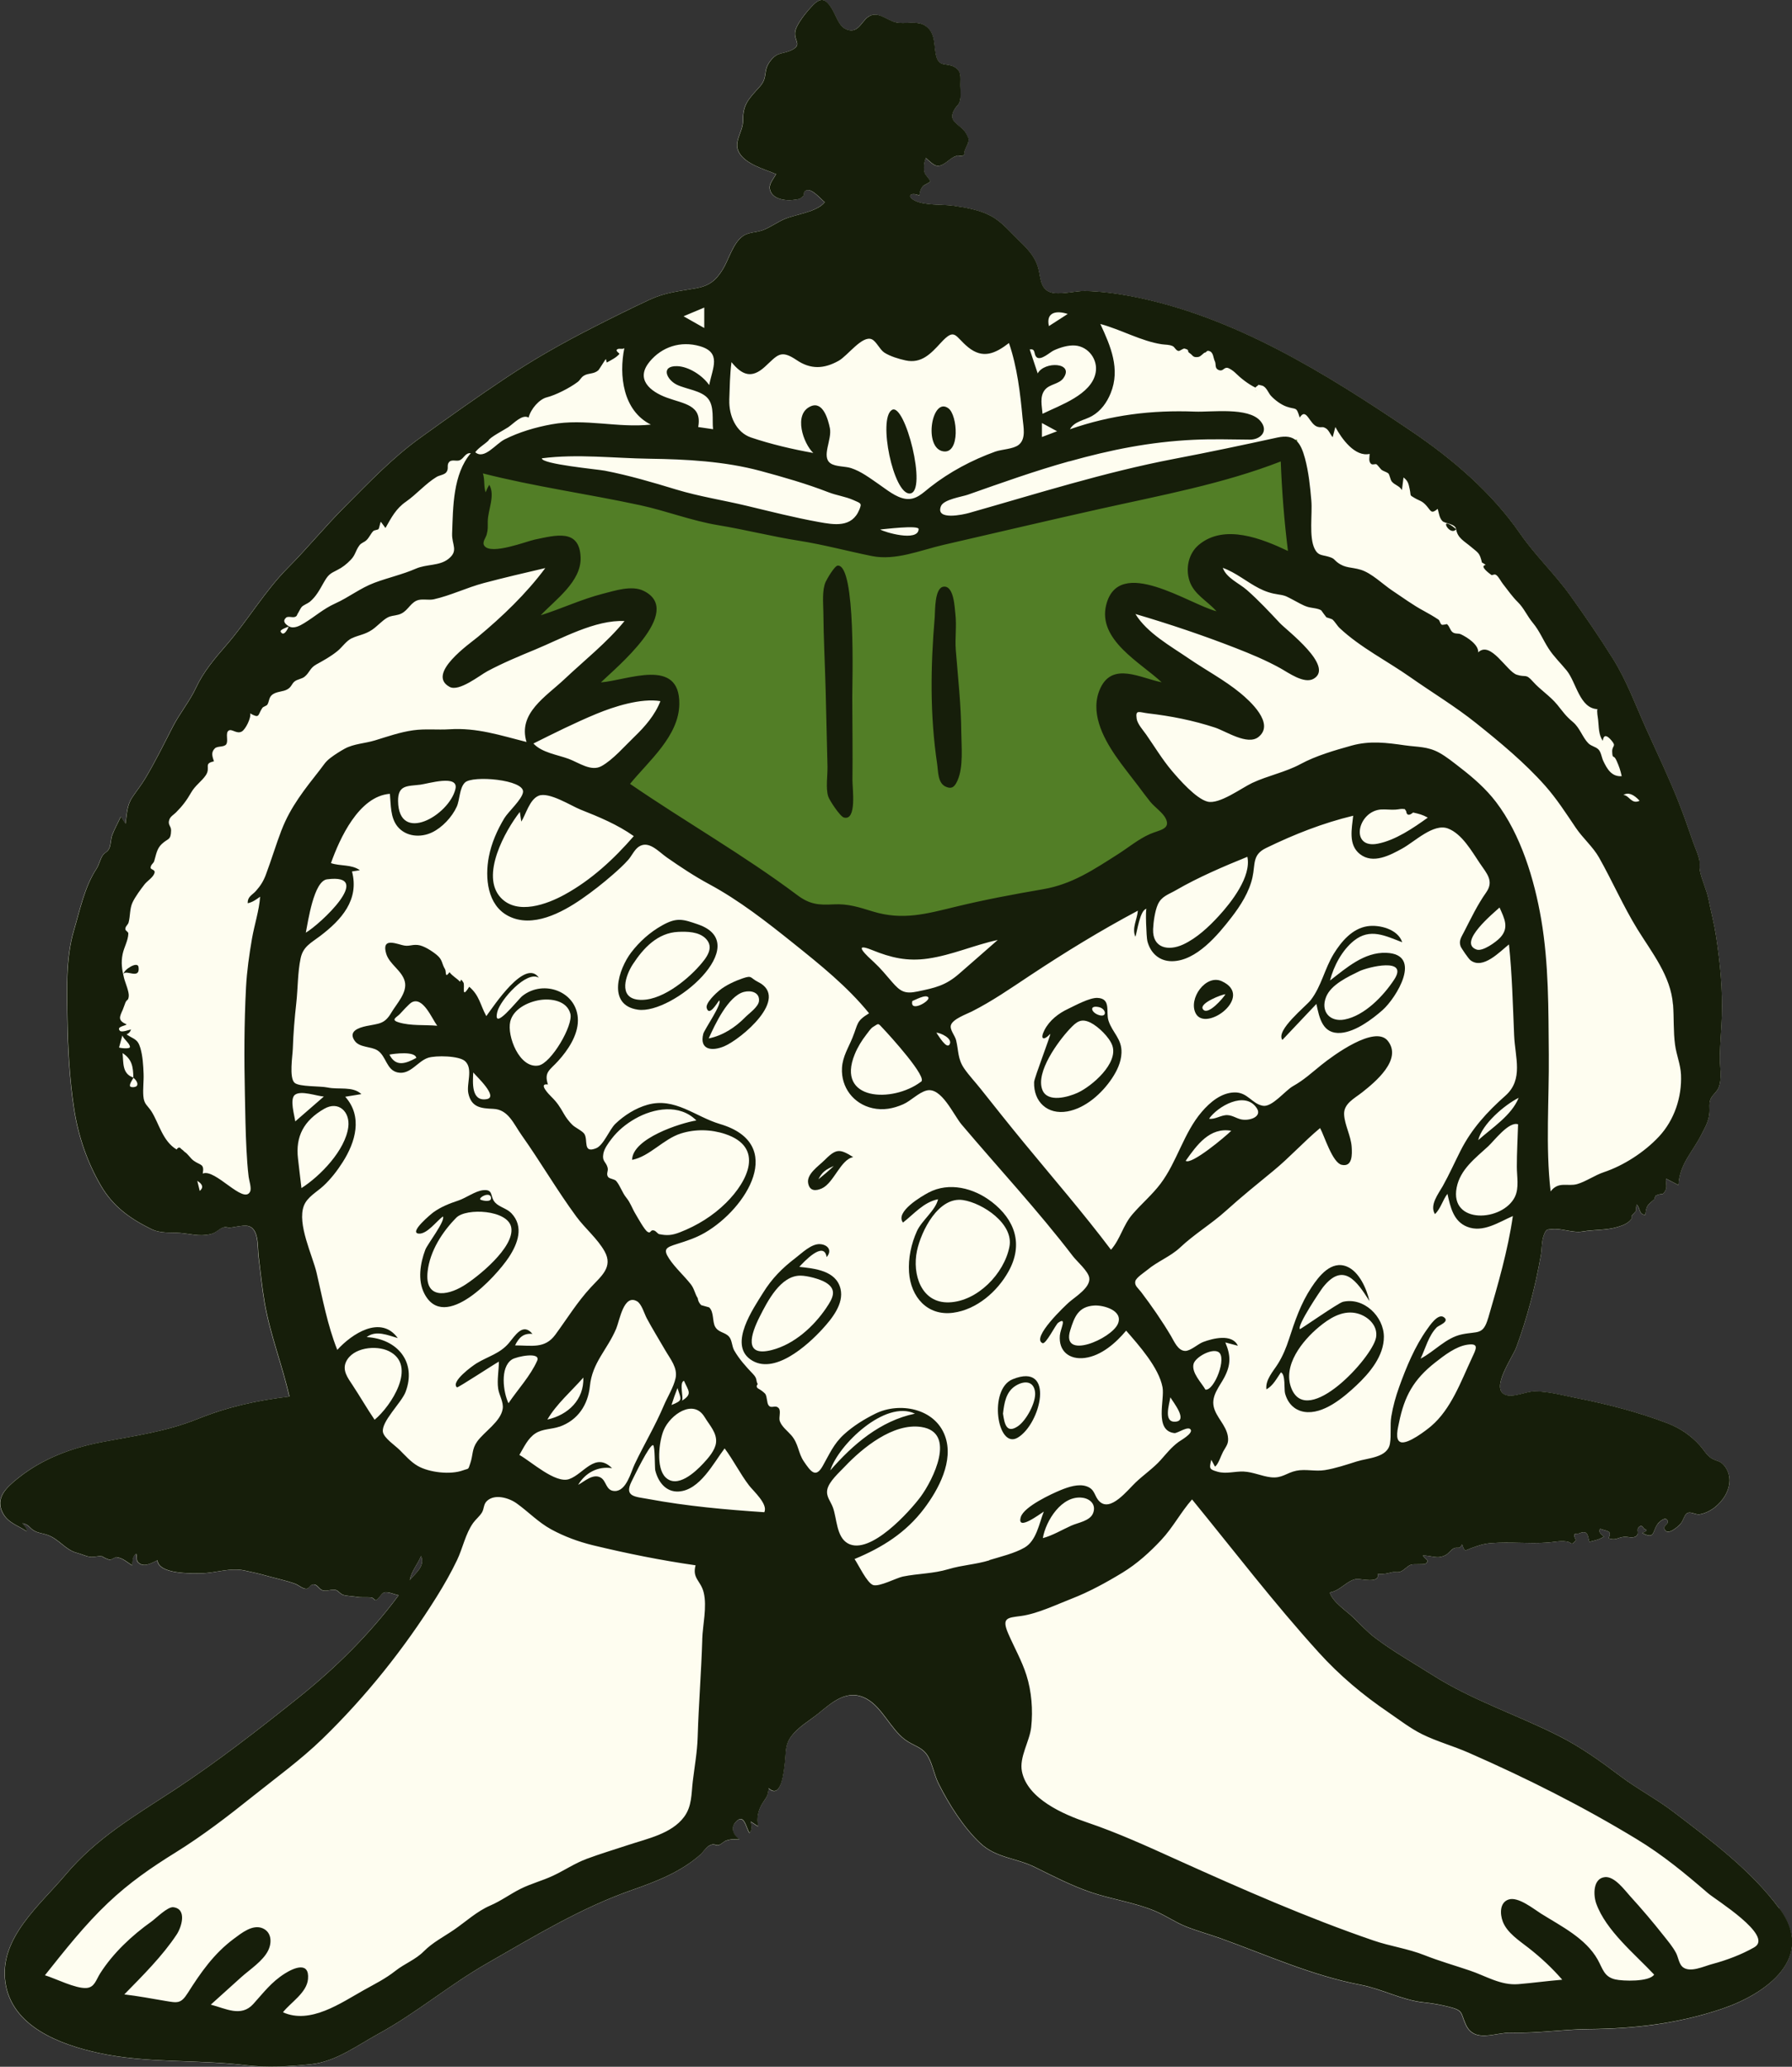
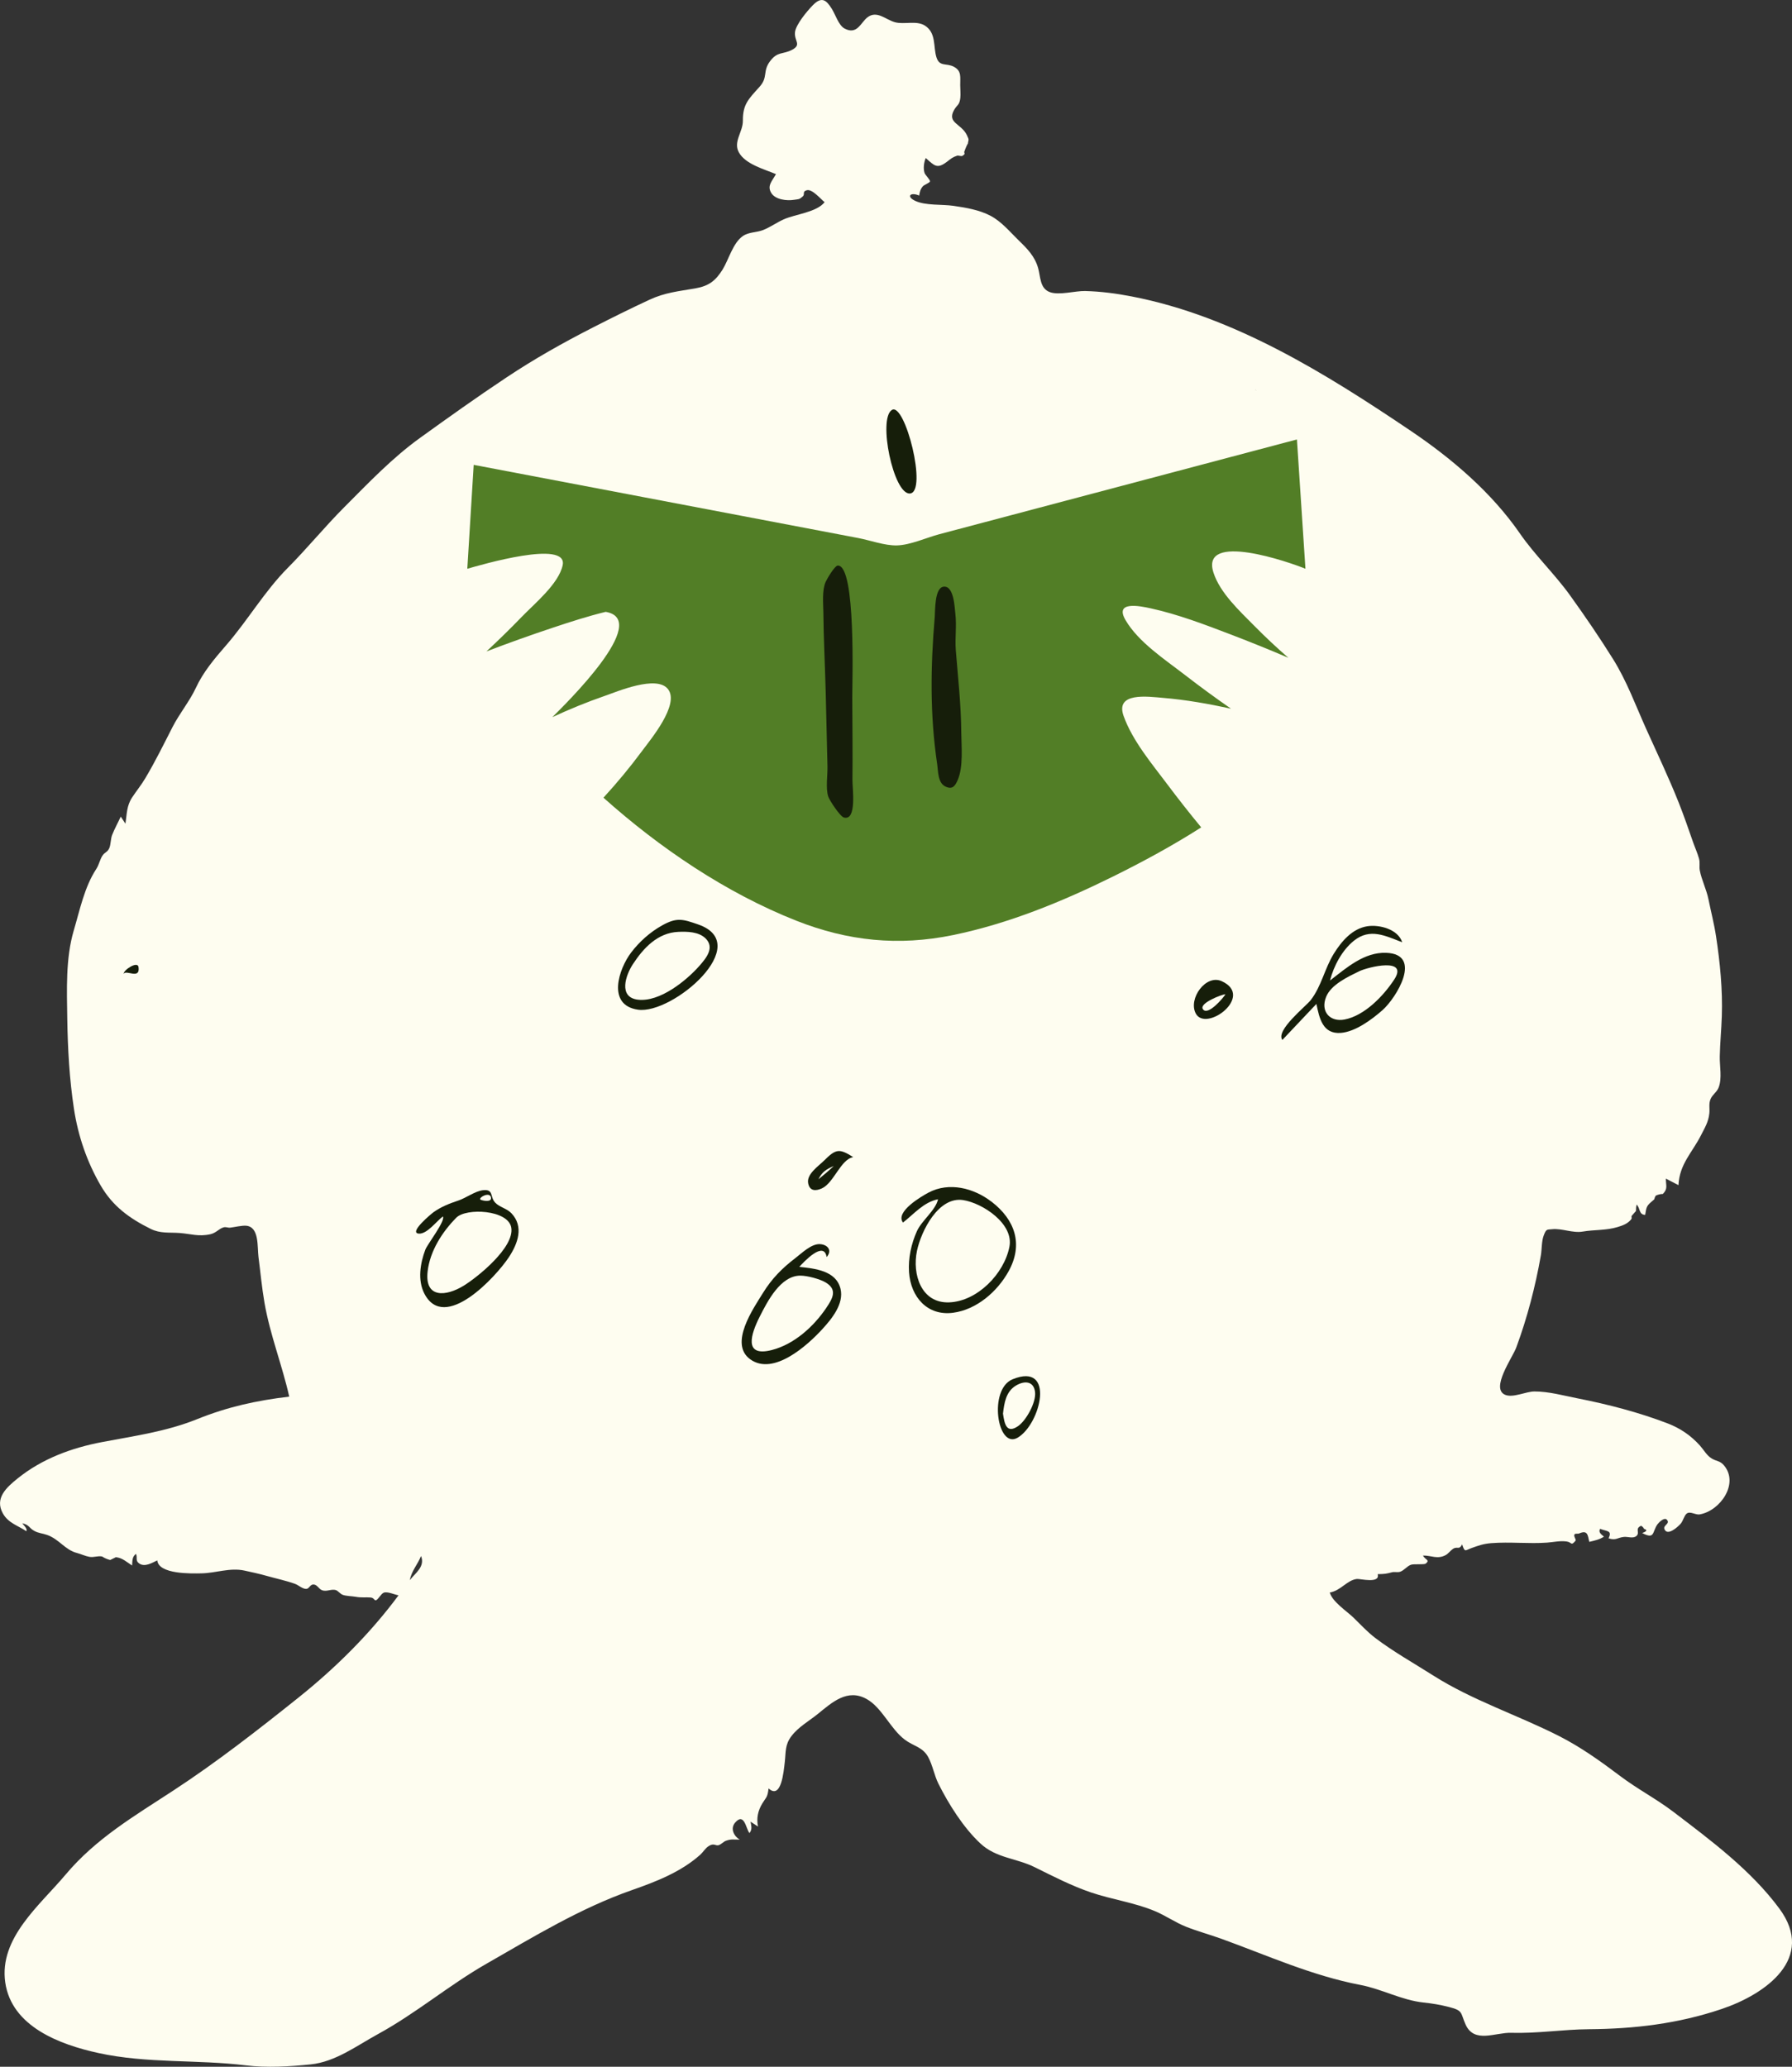
<svg xmlns="http://www.w3.org/2000/svg" width="98" height="113" viewBox="0 0 98 113" fill="none">
  <rect x="0" y="0" width="98" height="113" fill="#333333" stroke="none" />
  <g clip-path="url(#clip0_113_122)">
    <path fill-rule="evenodd" clip-rule="evenodd" d="M97.31 104.354C95.765 102.263 93.58 100.636 91.516 99.065C90.581 98.353 89.551 97.82 88.606 97.107C87.538 96.301 86.453 95.525 85.258 94.917C82.989 93.766 80.514 92.966 78.374 91.605C77.33 90.942 76.188 90.3 75.207 89.554C74.776 89.228 74.396 88.809 74.007 88.433C73.644 88.085 72.867 87.58 72.722 87.071C73.326 86.972 73.667 86.389 74.206 86.33C74.382 86.311 75.492 86.603 75.34 86.068C75.743 86.058 75.789 86.051 76.127 85.964C76.267 85.928 76.432 85.984 76.574 85.935C76.79 85.859 76.936 85.639 77.154 85.556C77.311 85.495 77.886 85.562 77.973 85.488C78.213 85.285 77.959 85.303 77.817 85.05C78.28 85.038 78.598 85.272 79.063 85.024C79.203 84.948 79.324 84.774 79.461 84.684C79.705 84.523 79.792 84.771 79.959 84.439C80.114 84.897 80.11 84.771 80.486 84.636C80.859 84.502 81.129 84.405 81.556 84.372C82.573 84.292 83.596 84.415 84.608 84.343C84.979 84.316 85.296 84.233 85.665 84.28C85.988 84.323 85.891 84.548 86.159 84.244C86.222 84.175 86.021 83.981 86.117 83.881C86.159 83.837 86.3 83.868 86.352 83.845C86.826 83.638 86.829 83.927 86.913 84.301C87.19 84.236 87.474 84.178 87.716 84.016C87.594 83.907 87.389 83.788 87.506 83.591C87.907 83.742 88.169 83.671 87.97 84.109C88.372 84.242 88.448 84.068 88.809 84.031C89.023 84.009 89.323 84.141 89.501 83.972C89.696 83.784 89.389 83.582 89.747 83.423C89.82 83.461 89.874 83.517 89.91 83.591C90.103 83.65 90.069 83.725 89.805 83.819C90.509 84.182 90.344 83.776 90.639 83.346C90.708 83.248 91.013 82.939 91.153 83.088C91.365 83.313 90.933 83.385 91.025 83.609C91.185 83.998 91.745 83.5 91.917 83.303C92.046 83.154 92.1 82.87 92.238 82.758C92.433 82.604 92.713 82.842 92.957 82.799C94.069 82.606 95.119 81.117 94.281 80.121C94.055 79.853 93.866 79.905 93.597 79.736C93.332 79.57 93.183 79.282 92.97 79.042C92.484 78.497 91.889 78.09 91.21 77.829C89.635 77.223 87.937 76.782 86.281 76.457C85.515 76.307 84.7 76.077 83.915 76.079C83.452 76.079 82.756 76.437 82.324 76.266C81.485 75.933 82.719 74.226 82.921 73.674C83.52 72.056 83.97 70.329 84.267 68.63C84.324 68.296 84.301 67.866 84.422 67.55C84.56 67.185 84.59 67.236 84.885 67.207C85.419 67.152 86.004 67.431 86.56 67.336C87.177 67.23 87.843 67.279 88.466 67.088C88.751 67.001 89.017 66.906 89.205 66.666C89.264 66.591 89.198 66.525 89.236 66.473C89.248 66.456 89.46 66.227 89.467 66.213C89.465 66.095 89.475 65.979 89.498 65.862C89.714 66.041 89.607 66.414 89.971 66.424C90.036 66.026 90.037 65.944 90.298 65.721C90.298 65.721 90.446 65.594 90.469 65.572C90.482 65.501 90.509 65.435 90.548 65.373C90.67 65.314 90.801 65.283 90.938 65.279C91.221 64.989 91.102 64.833 91.102 64.442C91.333 64.56 91.562 64.678 91.791 64.798C91.846 63.638 92.555 63.002 93.026 62.064C93.228 61.663 93.432 61.349 93.48 60.867C93.508 60.588 93.435 60.342 93.552 60.079C93.656 59.841 93.892 59.713 93.991 59.452C94.184 58.941 94.039 58.29 94.05 57.76C94.065 57.022 94.139 56.29 94.162 55.555C94.21 54.11 94.065 52.626 93.847 51.2C93.744 50.517 93.57 49.855 93.434 49.179C93.322 48.624 93.053 48.104 92.957 47.589C92.918 47.373 92.979 47.18 92.914 46.943C92.829 46.632 92.685 46.325 92.58 46.018C92.331 45.302 92.085 44.588 91.805 43.884C91.262 42.518 90.629 41.193 90.026 39.854C89.447 38.567 88.966 37.239 88.215 36.037C87.475 34.852 86.679 33.688 85.864 32.554C85.015 31.373 83.942 30.359 83.119 29.167C81.573 26.93 79.416 25.086 77.16 23.563C72.504 20.423 67.474 17.286 61.893 16.209C61.051 16.046 60.198 15.933 59.341 15.912C58.81 15.899 57.928 16.155 57.425 15.976C56.859 15.776 56.912 15.145 56.77 14.649C56.589 14.014 56.179 13.597 55.714 13.148C55.224 12.673 54.78 12.121 54.169 11.798C53.55 11.473 52.82 11.352 52.134 11.253C51.523 11.165 50.607 11.247 50.048 10.981C49.539 10.739 49.791 10.486 50.268 10.693C50.302 10.485 50.331 10.349 50.466 10.188C50.533 10.106 50.853 9.992 50.861 9.917C50.87 9.827 50.602 9.574 50.563 9.459C50.48 9.213 50.528 8.871 50.626 8.64C51.107 9.065 51.245 9.254 51.783 8.847C52.009 8.674 52.08 8.599 52.342 8.512C52.413 8.489 52.573 8.561 52.635 8.52C52.873 8.366 52.654 8.402 52.767 8.218C52.738 8.262 52.929 7.794 52.929 7.873C52.954 7.619 53.028 7.696 52.871 7.377C52.563 6.752 51.775 6.726 52.177 6.012C52.334 5.731 52.474 5.759 52.518 5.352C52.541 5.132 52.512 4.881 52.512 4.659C52.508 4.203 52.596 3.884 52.167 3.651C51.755 3.43 51.374 3.674 51.208 3.121C51.031 2.54 51.208 1.795 50.576 1.397C50.114 1.107 49.448 1.355 48.937 1.214C48.426 1.071 47.956 0.55 47.437 0.949C47.069 1.235 46.873 1.932 46.179 1.555C45.866 1.384 45.693 0.813 45.495 0.491C45.18 -0.019 44.928 -0.205 44.443 0.294C44.144 0.601 43.514 1.348 43.475 1.773C43.434 2.243 43.844 2.44 43.328 2.717C42.814 2.993 42.525 2.791 42.108 3.352C41.694 3.909 42.016 4.216 41.536 4.748C40.938 5.414 40.618 5.701 40.626 6.598C40.633 7.213 40.087 7.744 40.405 8.328C40.761 8.981 41.803 9.254 42.435 9.52C42.224 9.907 41.935 10.155 42.181 10.554C42.403 10.917 43.033 10.991 43.424 10.925C43.686 10.882 43.696 10.921 43.904 10.738C44.039 10.616 43.852 10.467 44.131 10.399C44.428 10.329 44.903 10.908 45.096 11.053C44.664 11.609 43.482 11.713 42.855 11.995C42.474 12.168 42.123 12.422 41.736 12.576C41.383 12.716 40.954 12.683 40.634 12.9C40.082 13.272 39.853 14.196 39.515 14.74C39.132 15.354 38.761 15.639 38.026 15.767C37.109 15.927 36.372 15.991 35.518 16.388C34.474 16.872 33.446 17.384 32.42 17.908C30.768 18.752 29.231 19.617 27.696 20.638C26.09 21.705 24.529 22.819 22.979 23.936C21.446 25.039 20.16 26.396 18.829 27.729C17.753 28.808 16.808 29.972 15.736 31.05C14.47 32.324 13.54 33.931 12.366 35.28C11.725 36.019 11.11 36.746 10.708 37.616C10.381 38.322 9.812 39.015 9.433 39.755C8.95 40.701 8.492 41.633 7.948 42.547C7.725 42.923 7.46 43.245 7.224 43.603C6.922 44.062 6.94 44.506 6.86 45.036C6.774 44.906 6.69 44.777 6.604 44.648C6.451 44.982 6.266 45.31 6.132 45.653C6.047 45.871 6.062 46.18 5.976 46.372C5.869 46.612 5.738 46.579 5.605 46.779C5.463 46.993 5.417 47.278 5.267 47.508C4.616 48.498 4.367 49.752 4.032 50.881C3.585 52.397 3.656 54.137 3.679 55.699C3.705 57.349 3.796 58.999 4.045 60.63C4.271 62.109 4.754 63.526 5.509 64.823C6.167 65.952 7.074 66.611 8.236 67.188C8.77 67.454 9.267 67.372 9.826 67.415C10.441 67.461 10.859 67.627 11.509 67.481C11.819 67.41 11.967 67.185 12.215 67.11C12.368 67.064 12.45 67.139 12.597 67.121C12.808 67.097 13.245 66.993 13.474 67.018C14.183 67.095 14.065 68.163 14.134 68.71C14.243 69.551 14.32 70.399 14.465 71.235C14.77 72.991 15.43 74.633 15.817 76.36C14.015 76.578 12.469 76.913 10.779 77.593C9.082 78.274 7.369 78.505 5.585 78.845C3.915 79.162 2.309 79.754 0.974 80.826C0.347 81.329 -0.303 81.918 0.156 82.745C0.451 83.275 0.98 83.41 1.438 83.717C1.531 83.6 1.264 83.354 1.214 83.285C1.598 83.364 1.587 83.543 1.869 83.699C2.114 83.835 2.314 83.83 2.583 83.925C3.239 84.16 3.562 84.746 4.21 84.91C4.414 84.963 4.682 85.086 4.891 85.121C5.142 85.163 5.33 85.055 5.583 85.101C5.72 85.191 5.869 85.255 6.027 85.293C6.132 85.245 6.235 85.194 6.337 85.14C6.701 85.178 6.927 85.406 7.224 85.595C7.244 85.357 7.216 85.112 7.44 84.958C7.527 85.188 7.385 85.334 7.626 85.492C7.93 85.692 8.329 85.442 8.601 85.314C8.676 86.079 10.456 86.035 11.019 86.023C11.801 86.009 12.581 85.7 13.367 85.872C13.769 85.959 14.198 86.051 14.599 86.166C15.08 86.302 15.662 86.426 16.135 86.598C16.325 86.667 16.556 86.887 16.755 86.872C16.915 86.861 16.958 86.626 17.144 86.632C17.355 86.641 17.426 86.874 17.608 86.944C17.88 87.048 18.13 86.849 18.391 86.949C18.483 86.985 18.61 87.141 18.729 87.192C18.91 87.269 19.268 87.269 19.469 87.307C19.754 87.36 20.01 87.323 20.254 87.342C20.452 87.355 20.447 87.488 20.541 87.496C20.65 87.506 20.838 87.135 20.984 87.081C21.195 87.002 21.58 87.191 21.796 87.223C20.231 89.334 18.345 91.201 16.3 92.834C14.094 94.597 11.835 96.359 9.471 97.903C7.323 99.308 5.245 100.521 3.58 102.503C2.175 104.174 -0.059 105.962 0.286 108.384C0.631 110.804 3.269 111.789 5.384 112.25C8.043 112.831 10.782 112.598 13.448 112.925C14.586 113.064 15.848 112.989 16.994 112.871C18.346 112.731 19.505 111.851 20.668 111.216C22.758 110.074 24.546 108.545 26.605 107.367C29.185 105.891 31.736 104.328 34.563 103.34C35.879 102.879 37.233 102.355 38.293 101.41C38.451 101.268 38.568 101.057 38.748 100.94C39.05 100.743 39.132 100.943 39.309 100.883C39.444 100.837 39.574 100.692 39.691 100.648C39.988 100.538 40.12 100.582 40.453 100.582C40.168 100.42 39.907 99.998 40.202 99.653C40.708 99.065 40.796 100.006 40.987 100.224C41.149 100.018 41.086 99.834 41.045 99.599C41.181 99.689 41.318 99.778 41.454 99.868C41.36 99.413 41.45 98.996 41.691 98.601C41.914 98.236 41.97 98.287 42.031 97.782C42.721 98.41 42.857 96.884 42.919 96.327C42.98 95.789 42.921 95.401 43.277 94.929C43.66 94.421 44.242 94.101 44.726 93.709C45.495 93.087 46.339 92.301 47.401 92.898C48.238 93.369 48.693 94.523 49.48 95.116C49.956 95.475 50.459 95.513 50.762 96.07C51.008 96.521 51.089 97.061 51.32 97.524C51.882 98.647 52.691 99.932 53.615 100.792C54.474 101.595 55.575 101.59 56.581 102.087C57.577 102.58 58.611 103.113 59.664 103.47C60.813 103.859 62.055 104.024 63.174 104.497C63.75 104.74 64.266 105.106 64.846 105.338C65.474 105.589 66.134 105.766 66.769 105.994C69.286 106.905 71.748 108.022 74.392 108.526C75.565 108.749 76.649 109.358 77.832 109.486C78.338 109.54 78.752 109.609 79.248 109.735C80.024 109.934 79.86 110.039 80.146 110.684C80.618 111.748 81.769 111.118 82.656 111.144C84.077 111.187 85.475 110.958 86.893 110.948C89.374 110.929 91.762 110.651 94.161 109.84C96.57 109.026 99.311 107.065 97.31 104.354ZM22.409 86.396C22.518 85.868 22.829 85.556 23.027 85.075C23.256 85.657 22.721 86 22.409 86.396Z" fill="#FEFDF0" />
-     <path fill-rule="evenodd" clip-rule="evenodd" d="M25.905 25.419C25.788 27.312 25.673 29.205 25.556 31.097C26.304 30.882 31.064 29.489 30.771 30.902C30.56 31.916 29.221 33.013 28.54 33.719C27.912 34.369 27.265 35.002 26.603 35.617C27.821 35.152 29.049 34.712 30.286 34.302C31.222 33.99 32.166 33.686 33.123 33.453C33.48 33.366 34.441 33.013 34.777 33.254C35.661 33.888 30.866 38.551 30.208 39.21C31.137 38.78 32.088 38.389 33.056 38.054C33.755 37.813 35.911 36.887 36.53 37.677C37.191 38.522 35.552 40.462 35.099 41.078C34.447 41.959 33.742 42.805 33.001 43.614C36.08 46.365 39.695 48.816 43.544 50.338C46.366 51.454 49.138 51.738 52.115 51.126C55.174 50.497 58.109 49.289 60.897 47.91C62.534 47.099 64.151 46.222 65.691 45.237C65.056 44.469 64.44 43.685 63.841 42.887C62.987 41.749 61.937 40.507 61.449 39.152C60.972 37.828 62.761 38.085 63.619 38.158C64.862 38.261 66.102 38.483 67.319 38.747C66.458 38.151 65.612 37.531 64.783 36.89C63.703 36.056 62.262 35.112 61.556 33.911C60.934 32.855 62.298 33.121 62.929 33.261C64.433 33.591 65.897 34.152 67.332 34.7C68.382 35.103 69.426 35.523 70.459 35.966C69.818 35.411 69.198 34.828 68.601 34.224C67.8 33.413 66.72 32.422 66.361 31.306C65.629 29.031 70.55 30.748 71.391 31.097C71.236 28.74 71.081 26.384 70.926 24.027C64.41 25.754 57.894 27.479 51.377 29.206C50.673 29.393 49.791 29.799 49.057 29.82C48.392 29.84 47.588 29.541 46.94 29.418L35.148 27.174C32.067 26.588 28.987 26.002 25.905 25.416" fill="#527E26" />
-     <path fill-rule="evenodd" clip-rule="evenodd" d="M95.941 106.468C95.237 106.869 94.414 107.179 93.633 107.386C93.174 107.507 92.416 107.885 92.012 107.54C91.819 107.374 91.775 106.998 91.659 106.78C91.478 106.435 91.221 106.137 90.98 105.831C90.396 105.091 89.79 104.377 89.155 103.681C88.853 103.351 88.304 102.581 87.773 102.632C87.112 102.694 87.129 103.605 87.293 104.072C87.821 105.554 89.417 106.846 90.461 107.962C90.195 108.369 88.739 108.32 88.334 108.225C87.716 108.08 87.654 107.642 87.373 107.141C86.713 105.971 85.376 105.316 84.276 104.628C83.876 104.377 83.023 103.681 82.501 103.857C82.006 104.022 82.027 104.651 82.184 105.063C82.421 105.684 83.099 106.115 83.6 106.508C84.268 107.031 84.88 107.601 85.435 108.241C84.632 108.307 83.833 108.418 83.033 108.484C82.065 108.563 81.259 108.034 80.367 107.736C79.539 107.456 78.713 107.222 77.9 106.9C76.987 106.539 76.029 106.414 75.108 106.097C71.489 104.856 67.944 103.295 64.455 101.723C62.793 100.972 61.166 100.222 59.434 99.636C58.173 99.208 56.19 98.356 55.888 96.86C55.728 96.069 56.309 95.219 56.394 94.429C56.495 93.5 56.416 92.478 56.132 91.586C55.882 90.8 55.466 90.073 55.139 89.319C54.759 88.439 55.1 88.454 55.84 88.354C56.727 88.234 57.761 87.737 58.595 87.413C59.555 87.041 60.508 86.519 61.387 85.984C62.181 85.499 62.874 84.874 63.507 84.196C64.152 83.507 64.569 82.687 65.19 81.981C67.489 84.795 69.673 87.653 72.115 90.345C73.267 91.616 74.521 92.666 75.942 93.633C76.535 94.037 77.124 94.498 77.769 94.817C78.576 95.216 79.48 95.463 80.311 95.828C83.495 97.225 86.535 98.751 89.504 100.554C90.942 101.425 92.147 102.425 93.414 103.518C93.808 103.858 97.034 105.843 95.938 106.468M58.585 83.415C58.071 83.646 57.58 83.948 57.031 84.097C57.186 83.155 58.069 81.732 59.204 81.89C59.637 81.949 59.964 82.284 59.773 82.745C59.599 83.163 58.952 83.25 58.585 83.415ZM22.766 57.841C22.183 58.161 21.639 58.348 21.297 57.66C21.551 57.61 22.702 57.457 22.766 57.841ZM21.794 55.894C21.343 55.758 21.703 55.615 21.858 55.451C21.978 55.323 22.379 54.875 22.519 54.801C23.137 54.474 23.616 55.689 23.911 56.083C23.21 56.021 22.474 56.101 21.792 55.896M26.614 60.096C25.761 60.241 25.855 59.176 25.881 58.637C26.061 58.855 27.281 59.985 26.614 60.096ZM29.447 58.258C28.405 58.434 27.718 56.641 27.904 55.856C28.069 55.165 28.875 54.78 29.518 54.678C30.141 54.579 31.009 54.714 31.193 55.43C31.356 56.062 30.141 58.14 29.447 58.258ZM54.107 85.311C53.359 85.54 52.625 85.568 51.873 85.793C51.019 86.048 50.23 86.026 49.374 86.199C49.026 86.269 48.086 86.775 47.748 86.662C47.412 86.55 46.925 85.511 46.733 85.24C48.246 84.613 49.537 83.805 50.535 82.485C51.328 81.436 52.178 79.864 51.679 78.508C51.117 76.981 49.176 76.65 47.882 77.287C47.27 77.589 46.663 77.963 46.159 78.423C45.582 78.948 45.354 79.522 44.982 80.171C44.604 80.826 44.339 80.461 43.961 79.905C43.638 79.429 43.681 78.948 43.277 78.478C43.071 78.239 42.752 78.007 42.645 77.699C42.578 77.502 42.721 77.155 42.591 76.999C42.41 76.783 42.189 77.037 42.037 76.844C41.926 76.702 41.963 76.382 41.849 76.207C41.75 76.106 41.64 76.021 41.518 75.951C41.369 75.878 41.343 75.786 41.437 75.678C41.32 75.461 41.432 75.389 41.181 75.125C40.789 74.714 40.431 74.32 40.152 73.836C40.026 73.615 40.037 73.286 39.879 73.094C39.661 72.83 39.298 72.871 39.112 72.544C38.946 72.254 39.058 71.745 38.782 71.481C38.637 71.44 38.492 71.398 38.347 71.359C38.238 71.254 38.174 71.126 38.156 70.975C38.002 70.742 37.973 70.466 37.78 70.22C37.41 69.747 36.916 69.311 36.59 68.813C36.246 68.289 36.428 68.201 37.023 68.014C37.559 67.845 38.049 67.687 38.547 67.4C40.845 66.068 43.023 62.536 39.376 61.457C38.022 61.057 36.911 59.98 35.409 60.404C34.758 60.587 34.141 60.978 33.656 61.441C33.322 61.761 33.01 62.618 32.598 62.782C31.858 63.078 32.171 62.34 31.96 62.001C31.859 61.838 31.455 61.653 31.305 61.505C31.129 61.333 30.959 61.114 30.839 60.901C30.613 60.505 30.474 60.284 30.148 59.962C30.024 59.84 29.411 59.212 29.965 59.294C29.741 58.613 30.069 58.511 30.52 58.013C31.051 57.429 31.6 56.618 31.604 55.799C31.61 54.226 29.739 53.522 28.565 54.456C28.326 54.647 26.911 56.479 27.201 55.31C27.358 54.679 28.802 53.035 29.472 53.46C28.722 52.371 26.997 55.014 26.595 55.556C26.252 54.927 26.227 54.437 25.662 53.951C25.2 54.688 25.444 53.882 25.342 53.719C25.122 53.366 25.243 53.77 25.124 53.644C24.976 53.488 24.742 53.365 24.583 53.156C24.313 53.522 24.42 53.128 24.338 52.992C24.143 52.673 24.219 52.488 23.886 52.211C23.643 52.009 23.169 51.695 22.842 51.667C22.466 51.634 22.362 51.777 21.982 51.67C21.495 51.536 20.884 51.329 21.119 52.138C21.291 52.726 21.985 53.061 22.137 53.662C22.29 54.267 21.688 54.877 21.398 55.372C21.024 56.009 20.717 55.957 20.039 56.099C19.606 56.191 19.027 56.387 19.4 56.91C19.665 57.285 20.287 57.206 20.638 57.427C21.129 57.738 21.123 58.504 21.749 58.637C22.44 58.783 22.836 58.018 23.418 57.833C23.831 57.702 25.114 57.716 25.441 58.025C25.884 58.447 25.502 59.253 25.612 59.776C25.779 60.553 26.306 60.6 26.974 60.627C27.797 60.658 28.085 61.443 28.527 62.066C29.562 63.527 30.463 65.084 31.524 66.525C31.994 67.163 32.682 67.73 33.066 68.422C33.541 69.278 32.881 69.77 32.313 70.384C31.569 71.187 31.013 72.099 30.369 72.976C29.795 73.756 29.084 73.56 28.168 73.56C28.372 73.142 28.618 72.881 29.119 72.932C28.595 72.293 28.174 73.024 27.833 73.427C27.34 74.012 26.699 74.153 26.066 74.537C25.841 74.673 24.623 75.555 24.992 75.855C25.035 75.89 27.053 74.567 27.282 74.447C27.282 74.934 27.175 75.442 27.244 75.927C27.296 76.284 27.546 76.655 27.492 77.024C27.39 77.722 26.484 78.273 26.095 78.817C25.802 79.227 25.873 79.549 25.724 79.989C25.589 80.389 25.66 80.268 25.32 80.392C24.631 80.645 23.469 80.509 22.844 80.15C22.456 79.926 22.158 79.575 21.843 79.265C21.606 79.032 21.009 78.631 20.943 78.305C20.829 77.741 21.953 76.694 22.176 76.113C22.804 74.473 21.728 73.198 20.052 73.106C20.569 72.709 21.208 73.007 21.754 73.16C20.824 71.876 19.235 72.932 18.445 73.805C17.906 72.447 17.645 71.016 17.316 69.601C17.091 68.638 16.237 66.917 16.618 65.924C16.803 65.445 17.322 65.177 17.682 64.844C18.09 64.466 18.44 64.013 18.738 63.545C19.442 62.444 19.85 61.052 18.88 59.965C19.175 59.918 19.469 59.868 19.764 59.821C19.284 59.373 18.529 59.591 17.907 59.458C17.513 59.374 16.378 59.428 16.115 59.207C15.799 58.939 16.002 57.71 16.013 57.347C16.04 56.497 16.11 55.679 16.204 54.834C16.293 54.036 16.275 53.172 16.442 52.388C16.577 51.751 17.006 51.557 17.502 51.181C18.687 50.283 19.654 49.194 19.25 47.647C19.393 47.624 19.537 47.601 19.68 47.58C19.217 47.247 18.615 47.368 18.099 47.191C18.572 45.863 19.62 43.529 21.322 43.402C21.381 43.996 21.34 44.702 21.742 45.193C22.201 45.753 23.004 45.809 23.625 45.513C24.188 45.244 24.717 44.674 24.976 44.111C25.15 43.73 25.119 43.087 25.427 42.785C25.841 42.38 28.69 42.624 28.603 43.309C28.552 43.711 27.79 44.385 27.577 44.742C27.188 45.393 26.875 46.099 26.733 46.848C26.516 47.985 26.643 49.486 27.802 50.083C29.121 50.763 30.728 49.899 31.81 49.152C32.403 48.742 32.979 48.289 33.521 47.815C33.81 47.562 34.1 47.301 34.355 47.014C34.543 46.802 34.693 46.459 34.926 46.299C35.473 45.923 36.009 46.56 36.471 46.884C37.224 47.407 37.974 47.907 38.784 48.343C40.426 49.228 41.926 50.402 43.379 51.566C44.84 52.737 46.345 53.942 47.527 55.402C46.81 55.84 46.939 55.955 46.62 56.736C46.395 57.291 46.083 57.764 46.047 58.381C45.984 59.447 46.672 60.354 47.714 60.589C48.297 60.72 48.851 60.615 49.392 60.377C49.812 60.193 50.23 59.739 50.668 59.625C51.483 59.415 52.136 60.949 52.592 61.489C54.622 63.887 56.767 66.19 58.678 68.687C58.889 68.963 59.519 69.502 59.57 69.869C59.644 70.394 58.813 70.895 58.468 71.197C58.287 71.354 56.37 73.152 57.013 73.437C57.196 73.519 57.733 72.416 57.868 72.323C58.371 71.97 57.99 72.661 57.961 73.012C57.886 73.882 58.485 74.355 59.329 74.245C60.229 74.127 61.029 73.421 61.586 72.753C62.284 73.557 63.375 74.773 63.576 75.849C63.705 76.535 63.108 78.216 64.222 78.355C64.392 78.377 65.007 77.922 65.123 78.18C65.218 78.395 64.554 78.764 64.457 78.835C64.046 79.14 63.799 79.465 63.469 79.834C63.08 80.268 62.549 80.632 62.112 81.047C61.652 81.484 60.74 82.673 60.134 82.098C59.829 81.809 59.908 81.433 59.42 81.264C58.974 81.11 58.411 81.305 57.995 81.476C57.529 81.668 55.994 82.371 55.824 82.948C55.59 83.746 56.858 82.787 57.083 82.646C56.826 83.296 56.684 84.237 56.028 84.616C55.484 84.931 54.701 85.117 54.104 85.299M45.407 80.394C45.842 79.001 48.411 76.515 50.035 77.292C48.142 77.686 46.642 78.976 45.407 80.394ZM46.368 84.386C45.735 84.035 45.77 83.014 45.549 82.418C45.422 82.075 45.168 81.826 45.242 81.445C45.33 81 45.9 80.504 46.203 80.182C47.16 79.171 48.843 77.789 50.381 78.02C52.34 78.316 51.013 80.934 50.345 81.837C49.776 82.605 47.585 85.063 46.367 84.386M41.798 82.681C39.679 82.54 37.567 82.351 35.478 81.963C34.738 81.826 34.116 81.847 34.54 80.998C34.68 80.718 35.524 78.964 35.714 79.014C35.828 79.043 35.801 80.25 35.834 80.388C35.984 81.008 36.405 81.588 37.112 81.548C38.271 81.484 39.018 79.992 39.628 79.191C40.116 79.846 40.471 80.571 40.962 81.215C41.196 81.522 42.014 82.238 41.798 82.679M29.375 74.401C29.018 75.213 28.305 75.985 27.807 76.722C27.525 76.129 27.328 74.77 27.994 74.332C28.247 74.166 29.599 73.889 29.375 74.403M36.723 76.819C36.82 76.507 36.929 76.197 37.05 75.891C37.257 76.541 37.363 76.559 36.723 76.819ZM38.538 77.484C38.795 77.917 39.224 78.344 39.157 78.889C39.105 79.302 38.731 79.724 38.462 80.013C38.019 80.489 37.038 81.404 36.395 80.772C35.859 80.243 36.045 78.792 36.294 78.198C36.651 77.349 37.923 76.451 38.537 77.485M37.279 76.594C37.425 76.535 37.117 75.588 37.404 75.494C37.655 76.064 37.89 76.218 37.279 76.594ZM33.231 63.846C33.135 63.496 32.916 63.511 32.995 63.079C33.046 62.795 33.272 62.493 33.444 62.268C33.785 61.82 34.235 61.452 34.723 61.173C35.752 60.584 37.163 60.34 38.083 61.262C37.223 61.397 34.585 62.244 34.568 63.416C35.524 63.232 36.278 62.275 37.237 61.973C38.026 61.725 38.88 61.743 39.664 62.004C41.809 62.72 40.917 64.566 39.707 65.765C38.988 66.477 38.126 67.009 37.185 67.375C36.749 67.544 36.481 67.564 36.052 67.478C35.971 67.462 35.877 67.314 35.782 67.283C35.542 67.204 35.612 67.472 35.414 67.352C35.242 67.247 34.875 66.572 34.758 66.379C34.571 66.072 34.484 65.771 34.257 65.491C34.027 65.21 33.917 64.832 33.704 64.578C33.602 64.455 33.325 64.46 33.249 64.342C33.137 64.163 33.28 64.031 33.229 63.847M29.935 77.615C30.423 76.771 31.257 76.055 31.902 75.319C31.942 76.53 31.07 77.361 29.935 77.615ZM30.595 78.006C31.602 77.653 32.156 76.809 32.26 75.785C32.39 74.488 33.208 73.808 33.699 72.643C33.887 72.196 34.108 70.727 34.84 71.149C35.091 71.293 35.239 71.835 35.371 72.08C35.688 72.672 36.047 73.247 36.383 73.83C36.657 74.304 37.066 74.78 36.946 75.35C36.84 75.847 36.502 76.377 36.304 76.845C35.836 77.953 35.223 78.973 34.708 80.056C34.501 80.493 34.257 81.528 33.623 81.522C33.122 81.517 33.178 80.972 32.849 80.787C32.433 80.55 31.96 81 31.617 81.185C32.011 80.524 32.698 80.15 33.472 80.274C32.545 79.357 31.92 80.594 31.125 80.87C30.372 81.131 29.037 79.898 28.403 79.549C28.646 79.14 28.865 78.639 29.282 78.37C29.678 78.114 30.163 78.153 30.595 78.002M22.407 86.396C22.517 85.867 22.829 85.555 23.027 85.074C23.256 85.657 22.72 86 22.407 86.396ZM38.406 89.639C38.352 91.42 38.207 93.195 38.154 94.976C38.129 95.797 37.984 96.58 37.887 97.392C37.805 98.078 37.847 98.753 37.412 99.339C36.728 100.263 35.397 100.529 34.365 100.872C33.607 101.123 32.84 101.352 32.09 101.631C31.416 101.882 30.873 102.263 30.232 102.561C29.658 102.829 29.04 102.987 28.469 103.272C27.879 103.568 27.413 103.926 26.806 104.188C26.08 104.502 25.482 105.061 24.837 105.505C24.268 105.895 23.668 106.197 23.178 106.688C22.72 107.15 22.14 107.351 21.62 107.76C21.071 108.194 20.496 108.474 19.889 108.814C18.646 109.51 16.969 110.697 15.474 110.022C15.901 109.479 16.778 108.955 16.844 108.205C16.931 107.228 16.077 107.588 15.583 107.9C14.834 108.372 14.42 108.942 13.85 109.571C13.184 110.306 12.341 109.812 11.527 109.605C12.084 109.106 12.638 108.601 13.194 108.102C13.664 107.68 14.383 107.222 14.668 106.639C14.872 106.22 14.862 105.649 14.369 105.432C13.817 105.19 13.194 105.702 12.785 106.005C11.7 106.813 10.984 107.839 10.272 108.963C9.893 109.561 9.718 109.515 9.021 109.397C8.282 109.27 7.543 109.134 6.798 109.045C7.786 108.036 8.889 106.943 9.667 105.762C9.919 105.38 10.249 104.372 9.479 104.278C9.163 104.241 8.531 104.886 8.285 105.06C7.217 105.82 6.188 106.78 5.481 107.89C5.247 108.256 5.174 108.665 4.721 108.694C4.129 108.734 3.029 108.172 2.457 107.998C3.549 106.627 4.632 105.249 5.908 104.04C7.08 102.931 8.249 102.123 9.619 101.273C11.088 100.36 12.457 99.309 13.804 98.231C15.095 97.198 16.443 96.225 17.631 95.073C20.003 92.771 22.118 90.124 23.868 87.323C24.277 86.668 24.662 85.995 24.995 85.299C25.309 84.644 25.452 83.861 25.876 83.267C26.023 83.062 26.227 82.909 26.357 82.694C26.479 82.492 26.438 82.247 26.626 82.069C27.06 81.655 27.846 81.904 28.252 82.195C28.903 82.661 29.429 83.227 30.143 83.618C30.862 84.01 31.64 84.296 32.436 84.49C34.298 84.939 36.143 85.311 38.039 85.583C37.844 86.304 38.322 86.417 38.482 87.065C38.675 87.852 38.428 88.841 38.403 89.642M20.486 77.626C20.064 77.003 19.688 76.349 19.273 75.721C19.02 75.338 18.707 74.928 18.923 74.46C19.288 73.67 20.57 73.531 21.266 73.874C22.849 74.655 21.378 76.891 20.486 77.626ZM16.297 63.35C16.152 62.13 16.62 61.264 17.728 60.625C18.517 60.169 19.154 60.792 19.047 61.623C18.882 62.889 17.523 64.297 16.486 64.959C16.419 64.424 16.361 63.887 16.297 63.35ZM16.128 59.86C16.455 59.602 17.33 59.931 17.71 59.954C17.189 60.407 16.668 60.86 16.147 61.313C16.112 61.003 15.827 60.098 16.128 59.858M17.886 48.077C20.522 47.736 17.487 50.553 16.724 50.994C16.847 50.395 17.154 48.172 17.886 48.077ZM24.906 43.144C24.552 44.589 21.8 46.163 21.77 43.798C21.761 42.916 22.257 42.989 22.982 42.903C23.396 42.855 25.108 42.319 24.905 43.144M15.398 45.38C15.09 46.188 14.841 47.017 14.539 47.824C14.405 48.182 14.247 48.428 13.997 48.712C13.787 48.949 13.538 49.01 13.547 49.384C13.809 49.333 14.013 49.179 14.226 49.028C14.175 49.771 13.911 50.571 13.782 51.311C13.629 52.199 13.502 53.087 13.454 53.988C13.352 55.947 13.35 57.898 13.393 59.858C13.415 60.857 13.425 61.856 13.479 62.854C13.505 63.35 13.537 63.849 13.598 64.342C13.622 64.54 13.768 64.965 13.678 65.151C13.326 65.883 11.766 63.87 11.088 64.166C11.185 63.608 10.961 63.731 10.585 63.457C10.404 63.324 10.285 63.097 10.096 62.979C10.038 62.917 9.975 62.862 9.906 62.815C9.827 62.708 9.745 62.72 9.659 62.849C8.895 62.395 8.698 61.428 8.289 60.776C8.078 60.441 7.875 60.389 7.839 59.926C7.807 59.522 7.868 59.112 7.852 58.706C7.834 58.25 7.806 57.746 7.677 57.303C7.527 56.789 7.323 56.831 6.922 56.557C7.046 56.503 7.126 56.413 7.166 56.286C7.037 56.309 6.65 56.467 6.553 56.354C6.363 56.131 6.811 56.101 6.928 56.012C6.426 55.791 6.534 55.607 6.716 55.202C6.767 55.087 6.816 54.914 6.859 54.817C6.955 54.606 7.009 54.74 7.041 54.476C7.07 54.225 6.846 53.731 6.78 53.463C6.67 53.013 6.609 52.626 6.708 52.158C6.788 51.779 7.004 51.436 7.019 51.047C7.024 50.937 6.856 50.901 6.854 50.796C6.851 50.641 6.996 50.574 7.034 50.431C7.13 50.067 7.087 49.679 7.252 49.333C7.4 49.021 7.698 48.619 7.909 48.348C8.056 48.159 8.416 47.947 8.455 47.7C8.482 47.535 8.224 47.554 8.236 47.431C8.251 47.263 8.393 47.209 8.432 47.084C8.539 46.741 8.566 46.413 8.843 46.15C9.191 45.82 9.342 45.958 9.357 45.413C9.364 45.147 9.151 45.106 9.265 44.801C9.327 44.635 9.51 44.536 9.627 44.418C9.975 44.069 10.211 43.758 10.458 43.325C10.678 42.943 11.027 42.721 11.252 42.391C11.543 41.961 11.106 41.748 11.7 41.628C11.616 41.36 11.525 41.145 11.748 40.92C11.888 40.777 12.244 40.864 12.368 40.7C12.509 40.511 12.3 40.063 12.514 39.94C12.689 39.84 12.95 40.149 13.223 39.996C13.431 39.879 13.746 39.239 13.68 39.005C14.219 39.306 14.084 39.098 14.343 38.711C14.401 38.624 14.575 38.604 14.627 38.517C14.725 38.341 14.704 38.162 14.847 38.021C15.086 37.785 15.477 37.846 15.741 37.675C15.959 37.535 15.947 37.384 16.12 37.251C16.269 37.138 16.513 37.117 16.656 37C16.938 36.772 16.941 36.529 17.294 36.332C17.713 36.099 18.082 35.9 18.463 35.59C18.71 35.388 18.946 35.03 19.236 34.897C19.637 34.714 19.95 34.7 20.343 34.438C20.626 34.247 20.895 33.935 21.174 33.775C21.383 33.655 21.531 33.679 21.795 33.605C22.272 33.471 22.387 33.024 22.776 32.842C23.043 32.717 23.433 32.832 23.724 32.767C24.636 32.563 25.538 32.123 26.453 31.88C27.571 31.583 28.695 31.322 29.821 31.059C28.786 32.455 27.469 33.715 26.133 34.824C25.695 35.188 23.291 36.847 24.587 37.555C25.106 37.839 26.237 36.921 26.657 36.697C27.503 36.245 28.379 35.882 29.264 35.516C30.697 34.925 32.562 33.873 34.153 33.957C33.183 35.14 31.975 36.091 30.867 37.135C29.848 38.095 28.314 38.996 28.794 40.569C27.363 40.206 26.079 39.778 24.591 39.873C23.925 39.916 23.259 39.835 22.596 39.929C21.876 40.03 21.197 40.27 20.504 40.482C19.957 40.649 19.35 40.662 18.846 40.938C18.602 41.073 18.3 41.263 18.082 41.431C17.79 41.652 17.724 41.8 17.495 42.092C16.677 43.135 15.886 44.113 15.4 45.382M10.925 65.115C10.88 64.934 10.839 64.77 10.788 64.563C11.092 64.749 11.137 64.933 10.925 65.115ZM7.484 59.368C7.428 59.445 7.192 59.469 7.123 59.404C7.037 59.32 7.262 58.998 7.298 58.929C7.387 58.997 7.591 59.22 7.484 59.368ZM6.51 57.276C6.571 57.056 6.63 56.837 6.691 56.615C6.765 56.818 7.098 57.045 7.107 57.24C7.111 57.37 6.577 57.304 6.511 57.276M6.703 57.578C7.225 57.922 7.28 58.325 7.294 58.916C6.67 58.709 6.759 58.107 6.703 57.578ZM15.787 34.259C15.734 34.402 15.51 34.843 15.347 34.535C15.294 34.436 15.678 34.3 15.787 34.259ZM15.637 33.776C15.766 33.66 16.026 33.804 16.173 33.711C16.275 33.645 16.242 33.578 16.29 33.54C16.3 33.532 16.439 33.251 16.496 33.188C16.597 33.077 16.816 33.006 16.94 32.906C17.281 32.624 17.476 32.253 17.69 31.875C17.947 31.424 18.028 31.373 18.443 31.166C18.729 31.023 18.95 30.849 19.182 30.608C19.449 30.329 19.429 30.13 19.65 29.825C19.759 29.674 19.916 29.656 20.041 29.534C20.193 29.39 20.27 29.186 20.41 29.04C20.471 28.976 20.666 28.978 20.702 28.924C20.748 28.855 20.785 28.581 20.829 28.53C20.913 28.643 20.997 28.755 21.08 28.868C21.409 28.29 21.65 27.812 22.203 27.428C22.783 27.024 23.282 26.434 23.883 26.072C24.018 25.992 24.291 25.957 24.394 25.838C24.568 25.636 24.417 25.455 24.544 25.283C24.687 25.087 24.966 25.245 25.149 25.161C25.38 25.055 25.447 24.744 25.746 24.779C24.765 25.935 24.778 27.73 24.725 29.173C24.702 29.795 25.096 30.109 24.516 30.564C24.023 30.951 23.325 30.836 22.742 31.092C22.008 31.412 21.225 31.583 20.476 31.864C19.703 32.153 19.08 32.658 18.336 32.993C17.68 33.289 17.232 33.707 16.631 34.072C16.409 34.208 16.062 34.403 15.795 34.242C15.629 34.141 15.421 33.975 15.639 33.779M26.712 24.091C26.755 23.927 27.592 23.495 27.797 23.356C28.105 23.144 28.563 22.627 28.908 22.832C29.027 22.356 29.493 21.826 29.905 21.724C30.362 21.612 31.147 21.222 31.597 20.88C31.729 20.78 31.772 20.636 31.927 20.542C32.196 20.38 32.463 20.468 32.721 20.247C32.761 20.212 33.12 19.623 33.134 19.629C33.152 19.693 33.168 19.758 33.183 19.822C33.455 19.671 33.698 19.552 33.867 19.36C33.905 19.317 33.656 19.204 33.736 19.117C33.831 19.012 34.047 19.13 34.144 19.03C33.841 20.527 34.067 22.456 35.594 23.215C33.778 23.41 32.006 22.866 30.169 23.2C29.291 23.359 28.395 23.622 27.596 24.024C27.106 24.27 26.479 25.155 25.991 24.725C26.184 24.467 26.481 24.308 26.712 24.09M35.519 19.782C36.199 18.956 37.227 18.628 38.265 18.925C39.478 19.272 38.967 20.117 38.784 21.054C38.434 20.544 37.674 20.037 37.028 20.02C36.111 19.999 36.458 20.759 37.008 21.031C37.508 21.279 38.365 21.348 38.725 21.798C39.072 22.236 38.939 22.952 38.995 23.467C38.725 23.428 38.453 23.387 38.182 23.348C38.41 22.143 37.409 22.085 36.476 21.745C35.533 21.402 34.746 20.726 35.519 19.785M38.514 16.839V17.934C38.136 17.719 37.758 17.505 37.381 17.292C37.758 17.133 38.136 16.975 38.514 16.816M41.593 25.749C42.853 26.089 44.105 26.448 45.316 26.918C45.757 27.089 46.238 27.149 46.67 27.341C47.081 27.525 47.142 27.506 46.996 27.863C46.587 28.866 45.618 28.694 44.769 28.54C43.44 28.3 42.139 27.967 40.827 27.653C39.544 27.346 38.235 27.146 36.97 26.762C35.674 26.368 34.41 25.995 33.078 25.736C32.688 25.66 29.61 25.378 29.633 25.058C31.572 24.807 33.569 25.055 35.516 25.081C37.541 25.109 39.631 25.221 41.593 25.749ZM39.882 21.867C39.907 21.177 39.915 20.485 40.002 19.799C40.579 20.508 41.1 20.719 41.828 20.055C42.523 19.419 42.678 19.088 43.562 19.685C44.327 20.204 45.051 20.179 45.864 19.726C46.36 19.449 47.156 18.318 47.677 18.551C47.926 18.663 48.108 19.109 48.358 19.275C48.673 19.482 49.156 19.625 49.522 19.705C50.388 19.894 50.904 19.339 51.448 18.746C52.236 17.886 52.213 18.385 52.943 18.983C53.758 19.648 54.441 19.322 55.178 18.755C55.628 20.066 55.796 21.497 55.923 22.873C55.966 23.338 56.126 23.996 55.707 24.324C55.412 24.556 54.785 24.566 54.429 24.692C53.159 25.15 51.938 25.798 50.876 26.629C50.462 26.952 50.101 27.35 49.535 27.276C48.996 27.205 48.472 26.755 48.038 26.46C47.569 26.138 47.092 25.772 46.541 25.593C46.22 25.488 45.704 25.526 45.422 25.334C44.898 24.976 45.514 24.037 45.384 23.407C45.285 22.927 45.008 21.929 44.347 22.21C43.361 22.627 43.935 24.257 44.477 24.766C43.369 24.57 42.141 24.283 41.072 23.92C40.246 23.64 39.856 22.711 39.885 21.87M58.475 25.227C60.75 24.59 62.88 24.162 65.248 24.047C66.297 23.996 67.311 24.027 68.348 24.037C68.945 24.042 69.4 23.562 68.923 23.013C68.264 22.249 66.251 22.54 65.359 22.505C62.968 22.413 60.777 22.684 58.513 23.469C58.752 23.031 59.327 22.973 59.721 22.745C60.205 22.466 60.534 22.008 60.74 21.497C61.278 20.173 60.737 18.924 60.175 17.714C61.279 18.009 62.422 18.658 63.532 18.822C63.764 18.856 63.914 18.833 64.12 18.919C64.247 18.97 64.287 19.15 64.443 19.188C64.519 19.207 64.701 19.037 64.786 19.06C65.124 19.155 64.857 19.18 65.072 19.317C65.241 19.427 65.228 19.567 65.538 19.516C65.677 19.493 65.825 19.281 65.899 19.275C65.992 19.267 65.97 19.155 66.112 19.188C66.369 19.247 66.348 19.578 66.433 19.741C66.526 19.915 66.396 20.145 66.672 20.24C66.88 20.311 66.933 20.092 67.109 20.109C67.217 20.119 67.439 20.273 67.535 20.366C67.84 20.669 68.259 21.003 68.669 21.199C68.628 21.158 68.862 21.061 68.806 21.038C68.768 21.023 69.014 21.082 69.01 21.081C69.248 21.135 69.373 21.497 69.494 21.629C69.715 21.872 70.057 22.128 70.366 22.235C70.9 22.42 70.883 22.198 71.078 22.83C71.457 22.236 71.604 23.231 72.076 23.341C72.32 23.398 72.291 23.293 72.512 23.421C72.664 23.508 72.766 23.776 72.88 23.904C72.93 23.718 72.979 23.533 73.028 23.346C73.368 23.986 74.1 25 74.903 24.817C74.903 24.991 74.831 25.201 74.967 25.349C75.063 25.452 75.216 25.334 75.291 25.395C75.355 25.447 75.51 25.657 75.559 25.693C75.657 25.762 75.835 25.811 75.919 25.879C75.993 25.938 76.031 26.225 76.113 26.328C76.27 26.522 76.539 26.562 76.667 26.795C76.697 26.565 76.725 26.335 76.755 26.105C77.007 26.301 77.03 26.452 77.091 26.736C77.18 27.141 77.061 27.046 77.343 27.217C77.619 27.386 77.764 27.366 78.016 27.658C78.263 27.944 78.266 28.121 78.624 27.822C78.69 28.042 78.712 28.328 78.89 28.497C79.023 28.625 79.581 28.63 79.633 28.932C78.59 28.055 79.276 29.387 79.633 28.934C79.709 29.418 80.065 29.576 80.473 29.92C80.852 30.242 80.914 30.219 81.045 30.759C81.041 30.747 81.236 30.867 81.249 30.89C80.88 30.943 81.452 31.355 81.549 31.429C81.62 31.483 81.712 31.353 81.829 31.442C81.965 31.544 82.073 31.775 82.182 31.915C82.479 32.292 82.698 32.617 83.01 32.924C83.346 33.256 83.51 33.674 83.833 34.062C84.191 34.492 84.385 34.988 84.685 35.454C84.97 35.899 85.348 36.255 85.679 36.662C86.205 37.309 86.385 38.735 87.366 38.773C87.308 38.832 87.389 39.274 87.397 39.356C87.444 39.758 87.412 40.144 87.651 40.507C87.706 40.091 87.923 40.252 88.113 40.469C88.428 40.831 88.151 40.74 88.167 41.107C88.187 41.552 88.238 41.207 88.408 41.596C88.542 41.9 88.614 42.099 88.687 42.437C88.133 42.481 87.879 42.03 87.674 41.593C87.589 41.411 87.559 41.111 87.407 40.968C87.246 40.815 87.025 40.804 86.858 40.635C86.54 40.309 86.401 39.801 86.027 39.484C85.603 39.126 85.51 38.957 85.16 38.528C84.772 38.054 84.238 37.722 83.831 37.264C83.424 36.805 83.457 37.056 82.946 36.89C82.402 36.713 81.523 35.012 80.839 35.667C80.865 35.239 80.22 34.835 79.895 34.681C79.755 34.613 79.591 34.674 79.449 34.574C79.295 34.464 79.285 34.254 79.13 34.123C79.13 34.123 78.895 34.18 78.847 34.155C78.75 34.106 78.748 33.932 78.662 33.875C78.423 33.715 78.14 33.55 77.886 33.413C77.271 33.085 76.727 32.68 76.131 32.284C75.622 31.944 75.007 31.332 74.418 31.153C73.904 30.997 73.581 31.076 73.16 30.764C72.931 30.593 72.999 30.536 72.631 30.431C72.28 30.331 72.084 30.381 71.897 30.012C71.573 29.364 71.777 28.1 71.714 27.374C71.648 26.603 71.568 25.813 71.367 25.063C71.127 24.177 70.813 23.714 69.858 23.922C67.967 24.336 66.099 24.73 64.199 25.092C60.414 25.816 56.693 26.998 52.991 28.047C52.709 28.128 51.136 28.485 51.458 27.676C51.606 27.302 52.602 27.164 52.935 27.046C54.765 26.401 56.604 25.744 58.473 25.222M57.809 23.579C57.532 23.684 57.257 23.789 56.98 23.894V23.129C57.257 23.279 57.532 23.43 57.809 23.579ZM56.689 19.533C56.93 19.728 57.418 19.257 57.623 19.162C57.972 18.999 58.416 18.86 58.806 18.892C59.525 18.955 60.051 19.659 59.919 20.373C59.697 21.581 57.967 22.154 57.013 22.625C56.981 22.197 56.843 21.681 57.144 21.312C57.407 20.99 57.914 21.013 58.157 20.672C58.765 19.812 57.116 19.735 56.749 20.417C56.604 19.981 56.459 19.544 56.313 19.106C56.665 19.048 56.51 19.383 56.693 19.531M58.391 17.166C58.048 17.387 57.705 17.607 57.362 17.829C57.192 17.064 57.771 16.964 58.391 17.166ZM89.666 43.783C89.216 43.996 89.104 43.486 88.781 43.465C89.036 43.309 89.331 43.415 89.666 43.783ZM91.495 54.921C91.55 55.654 91.506 56.395 91.605 57.125C91.679 57.68 91.905 58.197 91.93 58.759C91.983 59.988 91.565 61.242 90.723 62.144C89.927 62.997 88.786 63.731 87.709 64.09C87.224 64.251 86.718 64.609 86.246 64.742C85.725 64.888 85.231 64.57 84.8 65.141C84.514 62.688 84.723 60.124 84.7 57.657C84.677 55.183 84.703 52.71 84.284 50.262C83.91 48.082 83.172 45.631 81.813 43.849C81.261 43.125 80.58 42.532 79.862 41.977C79.49 41.69 79.117 41.381 78.704 41.153C78.065 40.804 77.521 40.851 76.829 40.751C75.836 40.608 74.913 40.488 73.915 40.766C72.987 41.025 71.965 41.321 71.134 41.77C70.306 42.219 69.345 42.404 68.484 42.806C67.899 43.08 66.686 43.993 66.036 43.829C65.408 43.67 64.478 42.609 64.077 42.133C63.565 41.526 63.141 40.822 62.686 40.168C62.526 39.938 62.201 39.584 62.16 39.29C62.087 38.778 62.294 38.945 62.785 39.003C64.046 39.151 65.233 39.384 66.442 39.779C67.043 39.976 68.221 40.772 68.823 40.295C69.741 39.566 68.344 38.315 67.833 37.895C66.963 37.179 65.949 36.646 65.02 36.01C64.034 35.334 62.729 34.613 62.094 33.571C63.949 34.116 65.8 34.74 67.601 35.442C68.425 35.764 69.238 36.104 70.011 36.531C70.447 36.77 71.324 37.42 71.846 37.108C72.984 36.432 70.371 34.469 69.995 34.068C69.409 33.445 68.836 32.827 68.191 32.261C67.757 31.88 67.075 31.611 66.872 31.048C67.593 31.307 68.176 31.816 68.85 32.163C69.203 32.343 69.526 32.448 69.917 32.504C70.333 32.563 70.382 32.629 70.71 32.794C70.966 32.923 71.228 33.095 71.515 33.182C71.719 33.244 72.076 33.254 72.255 33.371C72.346 33.5 72.44 33.628 72.539 33.753C72.648 33.784 72.755 33.822 72.86 33.863C73.019 34.004 73.113 34.198 73.266 34.343C74.384 35.395 75.879 36.148 77.132 37.03C78.318 37.864 79.576 38.619 80.715 39.53C82.026 40.577 83.386 41.703 84.501 42.961C85.13 43.671 85.648 44.476 86.177 45.26C86.56 45.828 87.117 46.301 87.448 46.887C88.171 48.166 88.771 49.546 89.547 50.806C90.339 52.087 91.371 53.36 91.49 54.921M80.84 62.337C81.056 61.451 82.275 60.415 83.053 60.023C82.66 60.989 81.615 61.648 80.84 62.337ZM82.85 65.431C82.186 66.804 79.266 66.96 79.661 64.931C79.856 63.936 80.68 63.325 81.386 62.675C81.712 62.375 82.514 61.298 83.02 61.472C82.997 62.245 82.951 63.023 82.952 63.797C82.952 64.314 83.084 64.947 82.848 65.433M82.006 49.619C82.275 50.221 82.543 50.723 82.044 51.262C81.818 51.505 81.083 52.037 80.751 51.918C79.684 51.539 81.719 49.889 82.006 49.619ZM75.549 44.259C75.807 44.244 76.056 44.284 76.309 44.267C76.562 44.251 76.59 44.206 76.824 44.239C76.849 44.275 76.873 44.312 76.898 44.346C76.929 44.586 77.056 44.612 77.279 44.425C77.587 44.494 77.787 44.538 78.082 44.704C77.287 45.275 76.319 45.938 75.345 46.129C73.805 46.431 74.23 44.33 75.549 44.257M51.938 57.091C51.778 57.411 51.319 56.612 51.206 56.462C51.418 56.462 52.099 56.767 51.938 57.091ZM64.313 48.67C65.51 47.975 66.931 47.365 68.216 46.846C68.442 47.929 67.34 49.33 66.661 50.072C66.112 50.671 65.451 51.293 64.706 51.639C63.901 52.012 63.022 51.849 63.06 50.8C63.075 50.418 63.162 49.803 63.319 49.453C63.52 49.001 63.903 48.908 64.313 48.67ZM48.137 28.95C48.315 28.94 50.249 28.691 50.239 28.93C50.21 29.651 48.332 29.085 48.137 28.95ZM34.454 42.86C35.477 41.605 37.125 40.25 37.15 38.496C37.186 35.913 34.308 37.202 32.862 37.309C33.627 36.56 37.471 33.42 35.198 32.305C34.545 31.985 33.615 32.299 32.959 32.466C31.795 32.765 30.713 33.28 29.571 33.64C30.387 32.775 31.798 31.79 31.752 30.478C31.696 28.883 30.38 29.268 29.243 29.502C28.806 29.592 26.852 30.365 26.486 29.84C26.351 29.648 26.568 29.403 26.614 29.232C26.695 28.929 26.671 28.824 26.674 28.513C26.679 27.888 27.096 27.087 26.756 26.506C26.679 26.637 26.611 26.775 26.557 26.918C26.445 26.58 26.521 26.222 26.408 25.884C29.249 26.608 32.139 27.003 34.997 27.62C36.444 27.932 37.806 28.471 39.272 28.714C40.751 28.958 42.205 29.331 43.687 29.564C45.039 29.776 46.335 30.13 47.674 30.401C48.98 30.666 50.319 30.086 51.593 29.792C54.447 29.136 57.299 28.462 60.157 27.824C63.454 27.089 66.885 26.458 70.041 25.23C70.102 26.867 70.234 28.5 70.435 30.124C69.042 29.467 66.973 28.612 65.563 29.786C64.999 30.255 64.826 31.066 65.049 31.755C65.291 32.506 66.034 32.855 66.524 33.42C65.032 33.039 61.182 30.354 60.496 33.069C60.012 34.986 62.373 36.224 63.528 37.304C62.383 37.081 60.847 36.168 60.173 37.634C59.591 38.901 60.292 40.282 61.009 41.327C61.398 41.894 61.835 42.427 62.249 42.975C62.468 43.266 62.681 43.56 62.91 43.842C63.141 44.124 63.575 44.422 63.736 44.725C64.061 45.339 63.405 45.377 62.895 45.599C62.259 45.876 61.712 46.34 61.128 46.71C59.794 47.559 58.628 48.345 57.052 48.617C55.43 48.896 53.867 49.187 52.264 49.576C50.668 49.963 49.364 50.336 47.732 49.835C46.988 49.607 46.381 49.404 45.592 49.446C44.762 49.492 44.278 49.448 43.597 48.937C40.663 46.738 37.48 44.934 34.453 42.857M29.168 40.653C30.303 40.086 31.444 39.517 32.614 39.031C33.584 38.629 35.054 38.159 36.116 38.335C35.818 39.1 35.272 39.727 34.687 40.29C34.169 40.787 33.523 41.539 32.896 41.887C32.328 42.202 31.665 41.703 31.104 41.493C30.487 41.263 29.64 41.157 29.17 40.651M29.452 43.509C30.018 43.276 31.231 44.059 31.745 44.264C32.755 44.664 33.77 45.083 34.66 45.715C33.574 46.966 32.344 48.108 30.881 48.911C29.92 49.44 28.298 50.045 27.391 49.087C26.252 47.882 27.622 45.425 28.428 44.392C28.454 44.569 28.483 44.745 28.509 44.922C28.766 44.512 28.962 43.712 29.454 43.509M50.19 54.208C49.486 54.356 49.245 54.223 48.78 53.685C48.465 53.32 48.157 52.943 47.803 52.616C47.44 52.283 46.546 51.478 47.686 51.941C48.723 52.363 49.613 52.575 50.754 52.409C52.06 52.221 53.276 51.67 54.564 51.393C53.858 52.009 53.158 52.629 52.45 53.242C51.704 53.89 51.138 54.01 50.188 54.208M50.352 59.154C48.807 60.312 45.699 60.187 46.744 57.641C46.902 57.253 47.125 56.891 47.382 56.561C47.468 56.451 47.621 56.222 47.743 56.149C48.084 55.942 47.991 55.917 48.319 56.262C48.602 56.559 50.816 58.982 50.352 59.154ZM49.893 54.73C50.035 54.684 50.63 54.341 50.767 54.532C50.904 54.724 49.737 55.392 49.893 54.73ZM61.136 72.377C60.788 73.204 58.01 74.401 58.528 72.735C58.757 71.996 58.973 71.436 59.839 71.38C60.338 71.348 61.443 71.648 61.136 72.377ZM66.12 61.167C66.577 60.504 68.089 59.607 68.734 60.596C69.043 61.072 68.29 61.316 67.833 61.193C67.589 61.127 67.388 60.981 67.123 60.97C66.78 60.955 66.447 61.223 66.12 61.165M67.334 61.825C67.022 62.139 65.146 63.711 64.842 63.468C65.456 62.597 66.158 61.621 67.334 61.825ZM64.269 77.732C63.617 77.768 63.942 76.791 64.005 76.4C64.163 76.673 64.993 77.691 64.269 77.732ZM65.924 75.98C65.713 75.607 65.146 75.051 65.274 74.57C65.373 74.202 66.259 73.708 66.63 73.92C67.123 74.201 66.409 76.042 65.924 75.98ZM81.384 72.063C81.106 73.019 80.817 72.772 79.943 72.958C79.066 73.144 78.461 73.885 77.689 74.283C77.958 73.718 78.123 73.03 78.573 72.572C78.677 72.467 79.314 72.257 78.951 72.012C78.634 71.799 78.177 72.493 78.042 72.682C77.375 73.615 76.906 74.752 76.52 75.824C76.331 76.351 76.179 76.888 76.088 77.441C76.008 77.933 76.095 78.449 76.013 78.93C75.881 79.703 74.827 79.706 74.192 79.907C73.619 80.087 73.047 80.282 72.451 80.379C71.935 80.463 71.398 80.31 70.898 80.412C70.356 80.522 70.112 80.842 69.497 80.77C68.994 80.711 68.524 80.481 68.015 80.458C67.538 80.437 67.063 80.601 66.588 80.468C66.11 80.333 66.133 80.281 66.242 79.813C66.31 79.939 66.379 80.066 66.447 80.192C66.638 80.043 66.77 79.59 66.885 79.376C67.067 79.046 67.213 78.931 67.147 78.521C67.049 77.914 66.499 77.482 66.374 76.906C66.244 76.303 66.691 75.811 66.956 75.309C67.317 74.621 67.312 74.11 67.01 73.398C67.24 73.459 67.467 73.518 67.696 73.579C67.383 72.902 66.321 73.176 65.789 73.377C65.522 73.477 65.096 73.874 64.809 73.862C64.414 73.849 64.208 73.331 64.038 73.045C63.547 72.219 62.984 71.405 62.402 70.638C62.242 70.428 62.033 70.292 62.087 70.052C62.135 69.849 62.593 69.56 62.742 69.434C63.301 68.964 64.011 68.703 64.536 68.209C65.329 67.462 66.242 66.925 67.052 66.193C67.896 65.43 68.766 64.729 69.645 64.007C70.536 63.276 71.307 62.414 72.193 61.677C72.422 62.091 72.865 63.572 73.373 63.687C73.965 63.819 73.947 63.122 73.919 62.703C73.878 62.106 73.543 61.525 73.507 60.953C73.467 60.343 74.057 60.07 74.502 59.717C75.19 59.172 76.712 57.93 75.894 56.907C75.188 56.026 72.897 57.715 72.265 58.224C71.728 58.655 71.314 59.046 70.709 59.386C70.283 59.625 69.571 60.545 69.067 60.459C68.466 60.358 68.232 59.706 67.5 59.729C66.783 59.75 66.175 60.264 65.731 60.779C64.727 61.945 64.381 63.506 63.466 64.721C63.014 65.32 62.429 65.814 61.939 66.382C61.401 67.004 61.288 67.722 60.757 68.331C59.24 66.318 57.588 64.414 55.987 62.467C55.187 61.495 54.406 60.512 53.624 59.527C53.331 59.158 53.001 58.811 52.732 58.424C52.365 57.892 52.431 57.465 52.287 56.874C52.223 56.612 51.925 56.296 52.004 56.047C52.111 55.71 52.869 55.444 53.141 55.306C54.256 54.743 55.268 54.039 56.307 53.35C58.233 52.074 60.18 50.879 62.227 49.791C62.193 50.261 61.886 50.746 62.092 51.218C62.188 50.947 62.34 49.74 62.702 49.689C62.633 49.699 62.691 51.236 62.747 51.456C62.915 52.111 63.401 52.559 64.097 52.554C65.423 52.545 66.61 51.111 67.345 50.159C67.843 49.515 68.321 48.767 68.496 47.961C68.654 47.237 68.48 46.734 69.235 46.367C70.784 45.613 72.346 44.999 74.003 44.6C73.929 45.311 73.721 46.186 74.371 46.698C75.088 47.263 76.024 46.759 76.699 46.386C77.366 46.017 78.397 45.001 79.182 45.297C79.953 45.587 80.491 46.551 80.923 47.191C81.303 47.755 81.717 48.163 81.277 48.791C80.782 49.495 80.461 50.183 80.065 50.95C79.914 51.244 79.769 51.436 79.876 51.738C79.91 51.836 80.308 52.419 80.415 52.501C81.102 53.035 82.031 52.02 82.522 51.636C82.695 53.292 82.733 54.942 82.804 56.603C82.855 57.82 83.328 59.018 82.326 59.908C81.323 60.797 80.486 61.71 79.874 62.915C79.548 63.559 79.254 64.218 78.901 64.849C78.665 65.269 78.168 65.886 78.473 66.382C78.794 66.078 78.89 65.617 79.157 65.274C79.317 65.985 79.478 66.773 80.234 67.073C81.102 67.419 81.965 66.82 82.735 66.487C82.459 68.386 81.92 70.233 81.384 72.072M80.496 74.247C79.9 75.516 79.361 77.044 78.26 77.978C78.018 78.183 76.992 78.984 76.6 78.849C76.268 78.736 76.451 78.068 76.509 77.782C76.802 76.331 77.31 75.417 78.492 74.491C78.982 74.107 79.61 73.618 80.24 73.523C80.919 73.421 80.723 73.757 80.496 74.245M97.31 104.354C95.765 102.261 93.58 100.636 91.516 99.063C90.581 98.351 89.551 97.817 88.606 97.105C87.537 96.299 86.453 95.522 85.257 94.917C82.989 93.766 80.515 92.963 78.374 91.604C77.33 90.941 76.188 90.299 75.207 89.554C74.776 89.227 74.395 88.809 74.004 88.433C73.642 88.085 72.865 87.579 72.722 87.069C73.324 86.97 73.666 86.389 74.204 86.33C74.38 86.31 75.49 86.602 75.338 86.067C75.741 86.057 75.788 86.051 76.125 85.964C76.265 85.928 76.43 85.984 76.572 85.934C76.788 85.859 76.934 85.639 77.154 85.555C77.309 85.496 77.884 85.562 77.971 85.488C78.21 85.284 77.957 85.302 77.815 85.049C78.278 85.038 78.596 85.271 79.061 85.023C79.203 84.948 79.322 84.774 79.46 84.683C79.703 84.524 79.792 84.772 79.958 84.439C80.113 84.897 80.11 84.77 80.486 84.636C80.86 84.501 81.13 84.404 81.556 84.372C82.573 84.291 83.595 84.414 84.608 84.342C84.979 84.316 85.295 84.232 85.663 84.28C85.988 84.322 85.889 84.547 86.159 84.243C86.222 84.173 86.019 83.981 86.116 83.879C86.159 83.835 86.299 83.866 86.352 83.843C86.825 83.638 86.829 83.925 86.913 84.299C87.191 84.235 87.473 84.176 87.716 84.014C87.594 83.905 87.389 83.785 87.508 83.588C87.908 83.74 88.171 83.671 87.969 84.107C88.373 84.24 88.448 84.066 88.81 84.028C89.025 84.005 89.323 84.138 89.501 83.968C89.696 83.782 89.389 83.58 89.747 83.419C89.821 83.457 89.874 83.513 89.91 83.587C90.103 83.644 90.068 83.722 89.806 83.813C90.51 84.176 90.345 83.771 90.64 83.341C90.708 83.242 91.015 82.934 91.153 83.083C91.364 83.308 90.934 83.38 91.026 83.603C91.186 83.992 91.745 83.493 91.916 83.298C92.047 83.149 92.1 82.865 92.24 82.753C92.434 82.599 92.715 82.837 92.957 82.794C94.068 82.6 95.118 81.112 94.281 80.115C94.055 79.847 93.865 79.9 93.597 79.731C93.331 79.564 93.183 79.275 92.97 79.037C92.484 78.492 91.888 78.085 91.209 77.823C89.633 77.218 87.935 76.776 86.281 76.451C85.514 76.3 84.698 76.07 83.915 76.072C83.454 76.072 82.756 76.431 82.324 76.259C81.483 75.926 82.718 74.22 82.921 73.669C83.519 72.05 83.97 70.323 84.266 68.624C84.324 68.291 84.303 67.861 84.423 67.544C84.561 67.18 84.591 67.231 84.886 67.201C85.421 67.147 86.004 67.426 86.561 67.329C87.178 67.222 87.844 67.272 88.467 67.083C88.754 66.996 89.018 66.901 89.208 66.661C89.267 66.585 89.201 66.52 89.239 66.467C89.251 66.451 89.463 66.223 89.47 66.21C89.468 66.091 89.478 65.973 89.501 65.858C89.717 66.037 89.61 66.41 89.974 66.42C90.039 66.021 90.04 65.94 90.302 65.717C90.283 65.734 90.5 65.55 90.472 65.569C90.485 65.499 90.512 65.431 90.551 65.371C90.675 65.312 90.804 65.281 90.941 65.277C91.224 64.987 91.107 64.831 91.107 64.44C91.336 64.558 91.565 64.676 91.794 64.796C91.851 63.636 92.56 63.002 93.031 62.062C93.232 61.661 93.437 61.347 93.484 60.865C93.513 60.586 93.44 60.34 93.555 60.077C93.661 59.839 93.895 59.711 93.994 59.45C94.187 58.939 94.043 58.286 94.053 57.756C94.068 57.02 94.142 56.286 94.165 55.551C94.213 54.108 94.067 52.624 93.85 51.196C93.747 50.513 93.573 49.852 93.437 49.175C93.325 48.621 93.056 48.1 92.96 47.583C92.921 47.368 92.982 47.176 92.917 46.938C92.832 46.626 92.688 46.319 92.583 46.012C92.334 45.297 92.088 44.582 91.809 43.878C91.267 42.512 90.634 41.188 90.03 39.85C89.45 38.561 88.97 37.235 88.22 36.032C87.48 34.846 86.683 33.683 85.869 32.548C85.02 31.368 83.947 30.354 83.124 29.162C81.577 26.924 79.421 25.081 77.165 23.559C72.511 20.417 67.479 17.28 61.898 16.203C61.057 16.041 60.205 15.929 59.347 15.908C58.815 15.895 57.934 16.151 57.43 15.972C56.866 15.772 56.917 15.14 56.777 14.646C56.595 14.009 56.185 13.594 55.72 13.144C55.23 12.671 54.785 12.118 54.175 11.796C53.557 11.469 52.826 11.348 52.141 11.249C51.529 11.161 50.614 11.243 50.055 10.979C49.545 10.737 49.798 10.484 50.274 10.691C50.309 10.481 50.337 10.347 50.472 10.184C50.539 10.102 50.859 9.989 50.868 9.913C50.877 9.825 50.609 9.572 50.571 9.457C50.488 9.211 50.535 8.868 50.633 8.636C51.115 9.061 51.253 9.25 51.791 8.843C52.019 8.671 52.088 8.595 52.35 8.508C52.421 8.485 52.581 8.557 52.643 8.516C52.881 8.36 52.663 8.398 52.775 8.214C52.747 8.26 52.947 7.773 52.937 7.874C52.962 7.613 53.039 7.694 52.881 7.374C52.571 6.748 51.784 6.722 52.185 6.008C52.343 5.727 52.482 5.755 52.526 5.348C52.549 5.13 52.52 4.879 52.52 4.655C52.518 4.199 52.604 3.881 52.175 3.649C51.763 3.426 51.382 3.67 51.215 3.117C51.041 2.536 51.215 1.792 50.586 1.394C50.124 1.103 49.458 1.351 48.947 1.21C48.436 1.067 47.966 0.547 47.447 0.947C47.077 1.231 46.883 1.93 46.187 1.553C45.874 1.382 45.7 0.811 45.503 0.489C45.188 -0.023 44.935 -0.207 44.451 0.29C44.152 0.597 43.523 1.346 43.483 1.771C43.44 2.241 43.852 2.438 43.336 2.715C42.822 2.991 42.535 2.789 42.118 3.35C41.704 3.907 42.024 4.214 41.546 4.747C40.947 5.412 40.627 5.699 40.636 6.597C40.642 7.213 40.095 7.743 40.415 8.327C40.771 8.981 41.813 9.253 42.444 9.519C42.233 9.907 41.945 10.156 42.19 10.555C42.413 10.916 43.043 10.992 43.433 10.926C43.696 10.882 43.706 10.921 43.912 10.737C44.047 10.617 43.861 10.466 44.141 10.399C44.438 10.329 44.912 10.906 45.105 11.052C44.675 11.609 43.491 11.712 42.865 11.995C42.484 12.167 42.133 12.421 41.743 12.576C41.391 12.715 40.962 12.682 40.642 12.899C40.09 13.272 39.861 14.196 39.523 14.739C39.14 15.355 38.769 15.639 38.034 15.767C37.117 15.926 36.38 15.99 35.524 16.387C34.481 16.873 33.452 17.385 32.428 17.907C30.774 18.751 29.239 19.616 27.704 20.637C26.099 21.704 24.537 22.819 22.987 23.935C21.454 25.038 20.168 26.396 18.837 27.73C17.761 28.809 16.816 29.973 15.744 31.051C14.478 32.325 13.548 33.931 12.374 35.282C11.733 36.02 11.118 36.747 10.716 37.617C10.389 38.323 9.822 39.016 9.443 39.755C8.958 40.702 8.5 41.633 7.956 42.547C7.733 42.923 7.468 43.245 7.232 43.602C6.93 44.062 6.948 44.505 6.867 45.034C6.783 44.904 6.698 44.776 6.614 44.646C6.46 44.98 6.274 45.31 6.142 45.651C6.056 45.869 6.071 46.18 5.985 46.37C5.878 46.61 5.748 46.578 5.614 46.777C5.473 46.99 5.426 47.278 5.276 47.506C4.627 48.496 4.376 49.752 4.043 50.879C3.595 52.395 3.666 54.135 3.69 55.697C3.717 57.347 3.807 58.997 4.056 60.628C4.282 62.106 4.764 63.524 5.52 64.821C6.178 65.95 7.087 66.609 8.249 67.186C8.783 67.452 9.278 67.37 9.839 67.413C10.452 67.459 10.871 67.625 11.52 67.478C11.832 67.408 11.979 67.183 12.228 67.108C12.381 67.062 12.463 67.137 12.61 67.119C12.821 67.094 13.258 66.991 13.486 67.016C14.196 67.093 14.076 68.161 14.147 68.706C14.254 69.547 14.333 70.397 14.478 71.231C14.783 72.987 15.441 74.629 15.83 76.356C14.026 76.574 12.48 76.911 10.79 77.589C9.095 78.27 7.38 78.501 5.596 78.84C3.928 79.156 2.322 79.749 0.985 80.823C0.358 81.325 -0.291 81.914 0.167 82.742C0.46 83.272 0.991 83.406 1.448 83.713C1.54 83.597 1.273 83.35 1.224 83.282C1.608 83.36 1.596 83.539 1.878 83.695C2.124 83.832 2.325 83.827 2.594 83.922C3.25 84.156 3.573 84.743 4.221 84.907C4.426 84.958 4.693 85.082 4.901 85.117C5.151 85.159 5.339 85.049 5.593 85.096C5.73 85.186 5.878 85.25 6.038 85.287C6.142 85.24 6.246 85.189 6.348 85.135C6.712 85.173 6.938 85.401 7.235 85.59C7.255 85.353 7.227 85.107 7.451 84.953C7.539 85.183 7.397 85.329 7.637 85.486C7.941 85.686 8.34 85.437 8.612 85.309C8.689 86.074 10.467 86.028 11.031 86.018C11.812 86.003 12.59 85.695 13.378 85.867C13.781 85.954 14.209 86.046 14.608 86.161C15.09 86.297 15.672 86.42 16.147 86.593C16.335 86.662 16.565 86.882 16.767 86.867C16.927 86.855 16.969 86.621 17.156 86.627C17.367 86.635 17.438 86.868 17.619 86.939C17.891 87.044 18.142 86.844 18.401 86.945C18.493 86.982 18.62 87.138 18.738 87.188C18.92 87.266 19.278 87.266 19.479 87.303C19.764 87.356 20.02 87.32 20.264 87.338C20.461 87.353 20.456 87.484 20.55 87.492C20.659 87.502 20.847 87.131 20.992 87.077C21.203 86.998 21.589 87.187 21.805 87.22C20.241 89.331 18.354 91.197 16.31 92.83C14.104 94.593 11.845 96.353 9.481 97.9C7.334 99.303 5.255 100.518 3.59 102.499C2.187 104.17 -0.049 105.958 0.296 108.379C0.64 110.799 3.28 111.784 5.393 112.245C8.053 112.826 10.791 112.591 13.457 112.918C14.595 113.057 15.858 112.984 17.004 112.864C18.356 112.724 19.515 111.844 20.677 111.209C22.768 110.067 24.555 108.537 26.616 107.358C29.195 105.882 31.747 104.319 34.573 103.331C35.889 102.872 37.242 102.346 38.303 101.401C38.461 101.26 38.578 101.048 38.756 100.931C39.059 100.734 39.14 100.935 39.316 100.874C39.452 100.828 39.584 100.682 39.701 100.639C39.997 100.529 40.129 100.574 40.462 100.574C40.177 100.409 39.917 99.987 40.212 99.644C40.718 99.055 40.805 99.996 40.997 100.214C41.158 100.007 41.096 99.823 41.054 99.589C41.191 99.679 41.326 99.767 41.463 99.858C41.369 99.403 41.458 98.986 41.701 98.591C41.923 98.226 41.978 98.277 42.04 97.771C42.733 98.4 42.868 96.874 42.929 96.317C42.99 95.777 42.929 95.389 43.287 94.918C43.669 94.411 44.251 94.091 44.738 93.699C45.504 93.077 46.348 92.292 47.41 92.888C48.248 93.359 48.705 94.513 49.489 95.107C49.966 95.467 50.469 95.503 50.774 96.061C51.019 96.512 51.099 97.052 51.331 97.515C51.893 98.638 52.701 99.924 53.624 100.784C54.483 101.585 55.586 101.581 56.59 102.079C57.586 102.571 58.62 103.105 59.674 103.461C60.824 103.85 62.064 104.016 63.184 104.489C63.759 104.732 64.275 105.098 64.856 105.329C65.482 105.58 66.143 105.756 66.778 105.986C69.294 106.895 71.757 108.011 74.402 108.517C75.574 108.74 76.661 109.349 77.841 109.476C78.347 109.53 78.761 109.6 79.257 109.727C80.036 109.925 79.871 110.03 80.158 110.676C80.629 111.739 81.78 111.109 82.667 111.135C84.087 111.178 85.486 110.95 86.904 110.938C89.384 110.918 91.773 110.641 94.172 109.83C96.581 109.016 99.323 107.054 97.321 104.346" fill="#161E0A" />
+     <path fill-rule="evenodd" clip-rule="evenodd" d="M25.905 25.419C25.788 27.312 25.673 29.205 25.556 31.097C26.304 30.882 31.064 29.489 30.771 30.902C30.56 31.916 29.221 33.013 28.54 33.719C27.912 34.369 27.265 35.002 26.603 35.617C27.821 35.152 29.049 34.712 30.286 34.302C31.222 33.99 32.166 33.686 33.123 33.453C35.661 33.888 30.866 38.551 30.208 39.21C31.137 38.78 32.088 38.389 33.056 38.054C33.755 37.813 35.911 36.887 36.53 37.677C37.191 38.522 35.552 40.462 35.099 41.078C34.447 41.959 33.742 42.805 33.001 43.614C36.08 46.365 39.695 48.816 43.544 50.338C46.366 51.454 49.138 51.738 52.115 51.126C55.174 50.497 58.109 49.289 60.897 47.91C62.534 47.099 64.151 46.222 65.691 45.237C65.056 44.469 64.44 43.685 63.841 42.887C62.987 41.749 61.937 40.507 61.449 39.152C60.972 37.828 62.761 38.085 63.619 38.158C64.862 38.261 66.102 38.483 67.319 38.747C66.458 38.151 65.612 37.531 64.783 36.89C63.703 36.056 62.262 35.112 61.556 33.911C60.934 32.855 62.298 33.121 62.929 33.261C64.433 33.591 65.897 34.152 67.332 34.7C68.382 35.103 69.426 35.523 70.459 35.966C69.818 35.411 69.198 34.828 68.601 34.224C67.8 33.413 66.72 32.422 66.361 31.306C65.629 29.031 70.55 30.748 71.391 31.097C71.236 28.74 71.081 26.384 70.926 24.027C64.41 25.754 57.894 27.479 51.377 29.206C50.673 29.393 49.791 29.799 49.057 29.82C48.392 29.84 47.588 29.541 46.94 29.418L35.148 27.174C32.067 26.588 28.987 26.002 25.905 25.416" fill="#527E26" />
    <path fill-rule="evenodd" clip-rule="evenodd" d="M68.641 21.302C68.677 21.339 68.759 21.36 68.641 21.302V21.302Z" fill="#161E0A" />
    <path fill-rule="evenodd" clip-rule="evenodd" d="M24.955 66.576C25.495 66.032 27.786 66.142 27.959 67.114C28.152 68.199 26.105 69.839 25.356 70.297C24.392 70.888 23.214 71 23.386 69.514C23.514 68.393 24.19 67.349 24.957 66.574M26.848 65.458C26.917 65.758 26.403 65.657 26.261 65.584C26.194 65.448 26.779 65.156 26.848 65.458ZM22.896 67.448C23.353 67.489 23.877 66.758 24.222 66.51C24.373 66.745 23.369 68.034 23.259 68.329C22.982 69.064 22.828 69.993 23.206 70.726C24.306 72.868 27.122 69.808 27.828 68.739C28.32 67.993 28.662 67.065 27.966 66.333C27.719 66.072 27.308 66 27.079 65.752C26.776 65.425 27.015 65.005 26.405 65.076C25.984 65.125 25.48 65.502 25.071 65.638C24.578 65.803 24.136 65.973 23.706 66.279C23.608 66.348 22.334 67.397 22.898 67.448" fill="#161E0A" />
    <path fill-rule="evenodd" clip-rule="evenodd" d="M55.203 68.166C54.916 69.639 53.451 71.149 51.909 71.207C50.374 71.266 49.876 69.664 50.148 68.386C50.379 67.298 51.324 65.407 52.673 65.615C53.733 65.78 55.449 66.904 55.203 68.166ZM54.226 65.706C53.253 64.956 51.908 64.609 50.78 65.204C50.41 65.399 48.933 66.259 49.383 66.842C49.988 66.374 50.513 65.725 51.299 65.57C51.167 66.177 50.41 66.724 50.143 67.316C49.832 68.007 49.662 68.799 49.713 69.558C49.804 70.911 50.714 71.962 52.122 71.775C53.411 71.604 54.539 70.621 55.154 69.514C55.975 68.037 55.512 66.694 54.227 65.704" fill="#161E0A" />
    <path fill-rule="evenodd" clip-rule="evenodd" d="M45.185 71.513C44.493 72.534 43.436 73.496 42.213 73.812C40.632 74.22 41.075 72.919 41.548 71.985C41.967 71.159 42.683 69.739 43.776 69.746C44.147 69.747 44.836 69.926 45.161 70.123C45.8 70.512 45.55 70.975 45.185 71.512M43.71 69.268C43.959 68.992 45.06 67.81 45.207 68.731C45.523 68.367 45.273 68.063 44.869 68.025C44.381 67.979 43.847 68.521 43.494 68.788C42.768 69.342 42.209 69.91 41.73 70.684C41.2 71.54 39.848 73.474 41.031 74.322C42.308 75.24 44.17 73.546 44.971 72.671C45.484 72.111 46.161 71.29 45.967 70.471C45.728 69.465 44.552 69.358 43.71 69.266" fill="#161E0A" />
    <path fill-rule="evenodd" clip-rule="evenodd" d="M38.254 52.802C37.539 53.614 36.086 54.798 34.888 54.658C33.796 54.53 34.221 53.31 34.609 52.72C35.189 51.831 35.967 50.999 37.092 50.95C37.577 50.929 38.206 50.938 38.582 51.304C39.095 51.804 38.633 52.371 38.256 52.8M38.178 50.543C37.341 50.254 37.011 50.144 36.197 50.604C35.542 50.971 34.962 51.492 34.513 52.083C33.842 52.967 33.164 54.955 34.889 55.205C36.78 55.477 41.281 51.613 38.178 50.544" fill="#161E0A" />
-     <path fill-rule="evenodd" clip-rule="evenodd" d="M40.757 55.617C40.213 56.17 39.534 56.621 38.757 56.776C39.085 56.047 39.817 54.455 40.686 54.233C41.087 54.131 41.542 54.264 41.509 54.719C41.486 55.047 40.97 55.399 40.756 55.617M41.458 53.69C41.008 53.465 41.15 53.311 40.625 53.488C40.212 53.627 39.691 53.867 39.347 54.146C39.16 54.297 38.576 54.836 38.647 55.108C38.777 55.605 39.212 54.844 39.328 54.698C39.524 54.857 38.52 56.288 38.461 56.523C38.238 57.4 38.929 57.493 39.606 57.206C40.52 56.819 43.225 54.571 41.46 53.69" fill="#161E0A" />
    <path fill-rule="evenodd" clip-rule="evenodd" d="M54.852 77.284C54.919 76.702 55.015 76.088 55.551 75.762C56.034 75.468 56.534 75.511 56.605 76.113C56.67 76.673 56.12 77.669 55.673 77.975C55.051 78.4 54.933 77.87 54.85 77.284M55.65 78.607C56.924 77.863 57.729 74.457 55.378 75.411C54.042 75.954 54.534 79.257 55.65 78.607Z" fill="#161E0A" />
    <path fill-rule="evenodd" clip-rule="evenodd" d="M44.758 64.478C44.959 64.067 45.189 63.931 45.597 63.752C45.325 64.008 45.048 64.245 44.758 64.478ZM45.053 63.467C44.765 63.756 44.102 64.195 44.196 64.691C44.28 65.144 44.628 65.118 44.943 64.977C45.602 64.681 45.97 63.388 46.661 63.266C45.896 62.784 45.716 62.805 45.055 63.467" fill="#161E0A" />
    <path fill-rule="evenodd" clip-rule="evenodd" d="M45.154 37.78C45.19 39.157 45.223 40.535 45.253 41.912C45.264 42.396 45.147 43.086 45.294 43.55C45.358 43.754 45.94 44.64 46.148 44.697C46.872 44.898 46.613 43.092 46.618 42.647C46.636 41.147 46.613 39.646 46.608 38.146C46.605 37.373 46.824 30.892 45.817 30.923C45.644 30.928 45.215 31.67 45.151 31.818C44.948 32.284 45.022 32.977 45.027 33.473C45.04 34.907 45.116 36.344 45.154 37.778" fill="#161E0A" />
    <path fill-rule="evenodd" clip-rule="evenodd" d="M51.254 41.795C51.31 42.176 51.281 42.811 51.713 43.008C52.087 43.181 52.23 42.975 52.371 42.657C52.692 41.923 52.577 40.8 52.57 40.042C52.559 38.538 52.389 37.04 52.27 35.541C52.219 34.883 52.326 34.223 52.244 33.535C52.207 33.233 52.171 32.018 51.609 32.076C51.101 32.127 51.146 33.4 51.119 33.727C50.888 36.457 50.849 39.07 51.254 41.795Z" fill="#161E0A" />
-     <path fill-rule="evenodd" clip-rule="evenodd" d="M75.247 73.15C75.031 74.247 71.516 78.065 70.632 75.929C70.108 74.662 71.246 73.283 72.133 72.549C72.682 72.095 73.368 71.65 74.118 71.788C74.754 71.904 75.386 72.454 75.249 73.15M73.432 71.182C73.183 71.241 71.109 72.691 71.089 72.672C70.909 72.492 72.218 70.55 72.352 70.379C73.462 68.979 74.199 70.04 74.893 71.139C74.744 70.483 74.339 69.529 73.659 69.25C72.802 68.899 72.133 69.765 71.721 70.388C71.137 71.267 70.815 72.223 70.492 73.216C70.337 73.69 70.161 74.119 69.9 74.546C69.641 74.967 69.19 75.432 69.257 75.964C69.625 75.76 69.82 75.363 70.05 75.035C70.309 75.138 70.22 75.959 70.273 76.167C70.405 76.691 70.764 77.101 71.322 77.192C72.359 77.359 73.478 76.404 74.171 75.755C74.901 75.072 75.687 74.135 75.681 73.083C75.674 71.983 74.588 70.908 73.435 71.179" fill="#161E0A" />
    <path fill-rule="evenodd" clip-rule="evenodd" d="M76.243 53.562C75.654 54.458 74.622 55.533 73.531 55.742C72.73 55.894 72.2 55.303 72.522 54.504C72.794 53.829 73.721 53.403 74.329 53.105C74.81 52.869 77.058 52.321 76.243 53.562ZM75.809 52.096C74.604 52.05 73.633 52.918 72.734 53.611C72.937 52.816 73.397 51.95 74.044 51.433C74.924 50.728 75.757 51.165 76.683 51.518C76.454 50.801 75.429 50.541 74.776 50.643C73.95 50.771 73.356 51.474 72.937 52.153C72.439 52.964 72.268 53.918 71.683 54.678C71.414 55.026 69.752 56.328 70.128 56.86C70.749 56.203 71.369 55.546 71.991 54.89C72.153 55.666 72.329 56.549 73.325 56.474C74.12 56.413 75.025 55.742 75.607 55.228C76.357 54.565 77.834 52.173 75.811 52.096" fill="#161E0A" />
-     <path fill-rule="evenodd" clip-rule="evenodd" d="M58.928 59.75C58.417 59.983 57.294 60.302 57.008 59.599C56.611 58.624 57.887 56.914 58.496 56.264C58.87 55.863 59.122 55.656 59.643 55.916C60.059 56.123 60.67 56.71 60.829 57.162C61.172 58.13 59.726 59.384 58.928 59.75ZM60.1 55.065C60.515 55.159 60.566 55.684 60.047 55.482C59.658 55.331 59.567 54.946 60.1 55.065ZM60.621 55.806C60.466 55.335 60.781 54.594 60.017 54.561C59.584 54.542 58.791 54.98 58.413 55.159C57.889 55.405 57.396 55.783 57.122 56.315C56.868 56.807 57.05 56.937 57.436 56.528C57.483 56.559 56.562 58.926 56.553 59.163C56.517 60.246 57.287 60.96 58.37 60.768C59.365 60.591 60.261 59.782 60.807 58.966C61.084 58.552 61.312 58.079 61.331 57.572C61.363 56.796 60.843 56.482 60.621 55.807" fill="#161E0A" />
    <path fill-rule="evenodd" clip-rule="evenodd" d="M65.391 55.408C64.972 54.604 65.943 53.25 66.814 53.647C68.626 54.471 65.942 56.464 65.391 55.408ZM67.018 54.359C66.824 54.368 65.594 54.84 65.775 55.161C66.024 55.6 66.921 54.537 67.018 54.359Z" fill="#161E0A" />
    <path fill-rule="evenodd" clip-rule="evenodd" d="M7.576 52.872C7.528 52.529 6.756 53.026 6.76 53.248C6.887 52.994 7.676 53.586 7.576 52.872Z" fill="#161E0A" />
    <path fill-rule="evenodd" clip-rule="evenodd" d="M49.761 26.982C50.743 26.91 49.492 21.977 48.777 22.414C48 22.886 48.861 27.048 49.761 26.982Z" fill="#161E0A" />
-     <path fill-rule="evenodd" clip-rule="evenodd" d="M51.594 24.679C52.514 24.81 52.367 22.707 51.873 22.33C50.959 21.636 50.476 24.52 51.594 24.679Z" fill="#161E0A" />
  </g>
  <defs>
    <clipPath id="clip0_113_122">
      <rect width="98" height="113" fill="white" />
    </clipPath>
  </defs>
</svg>